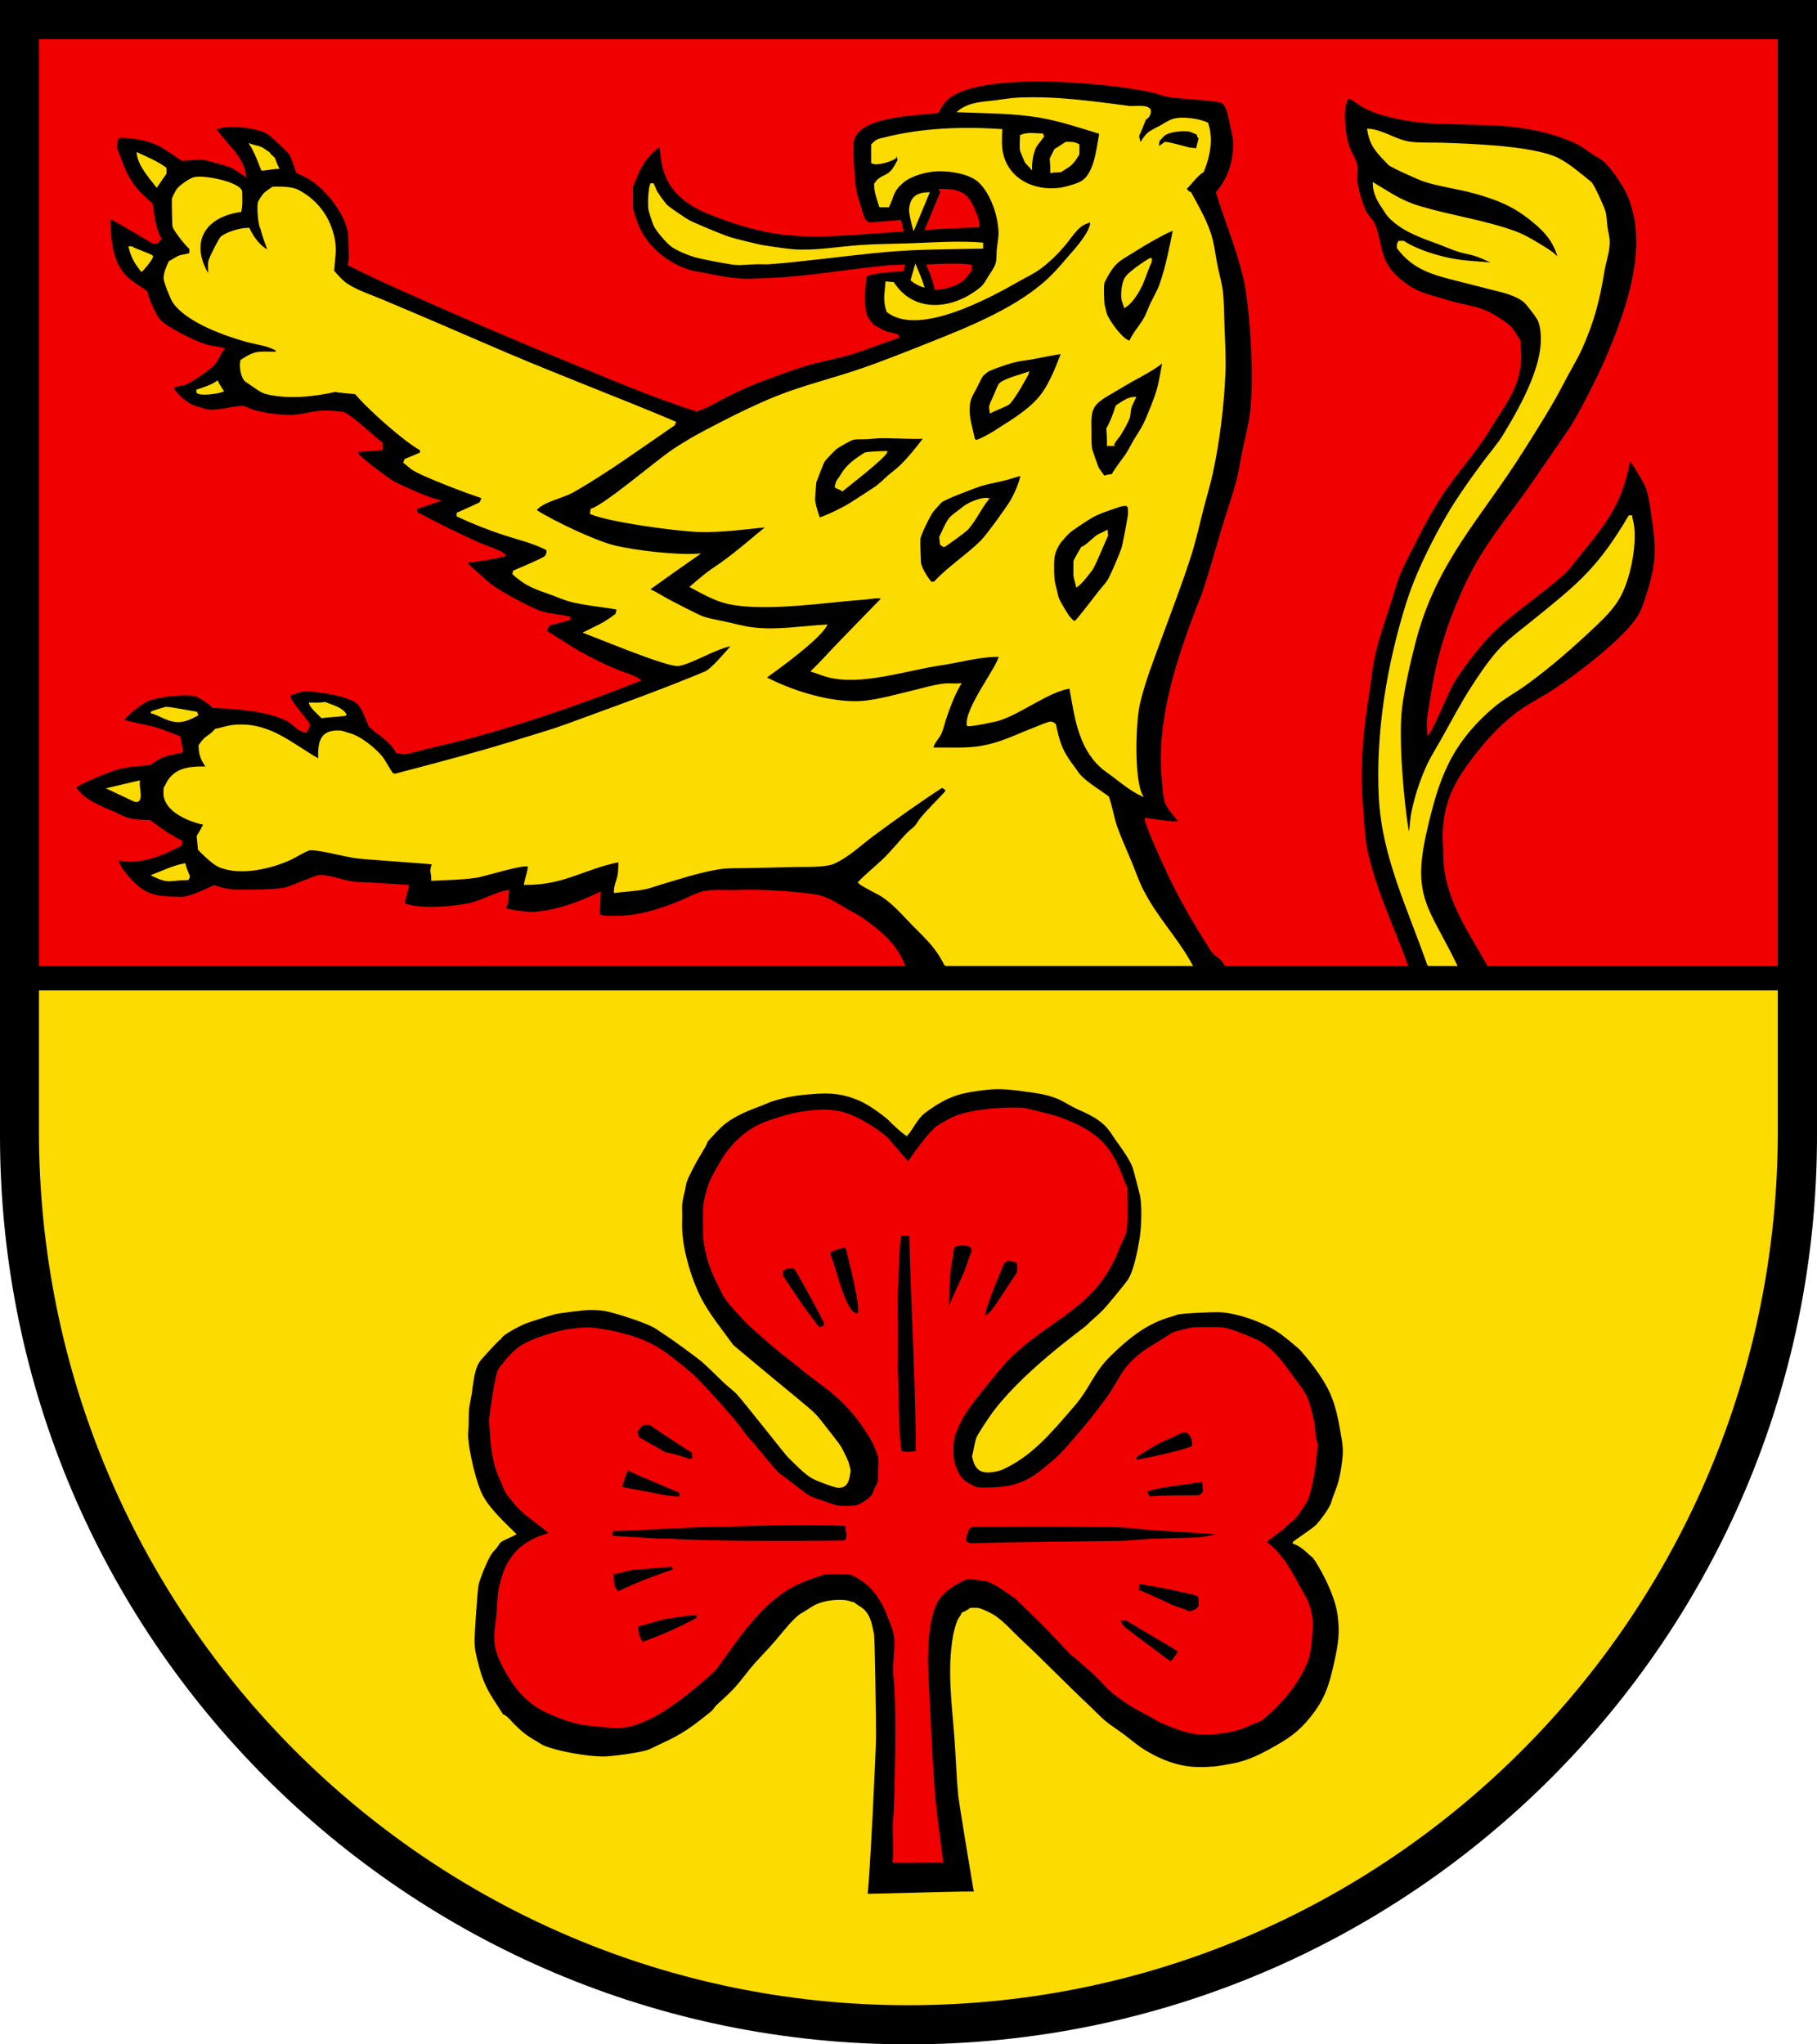
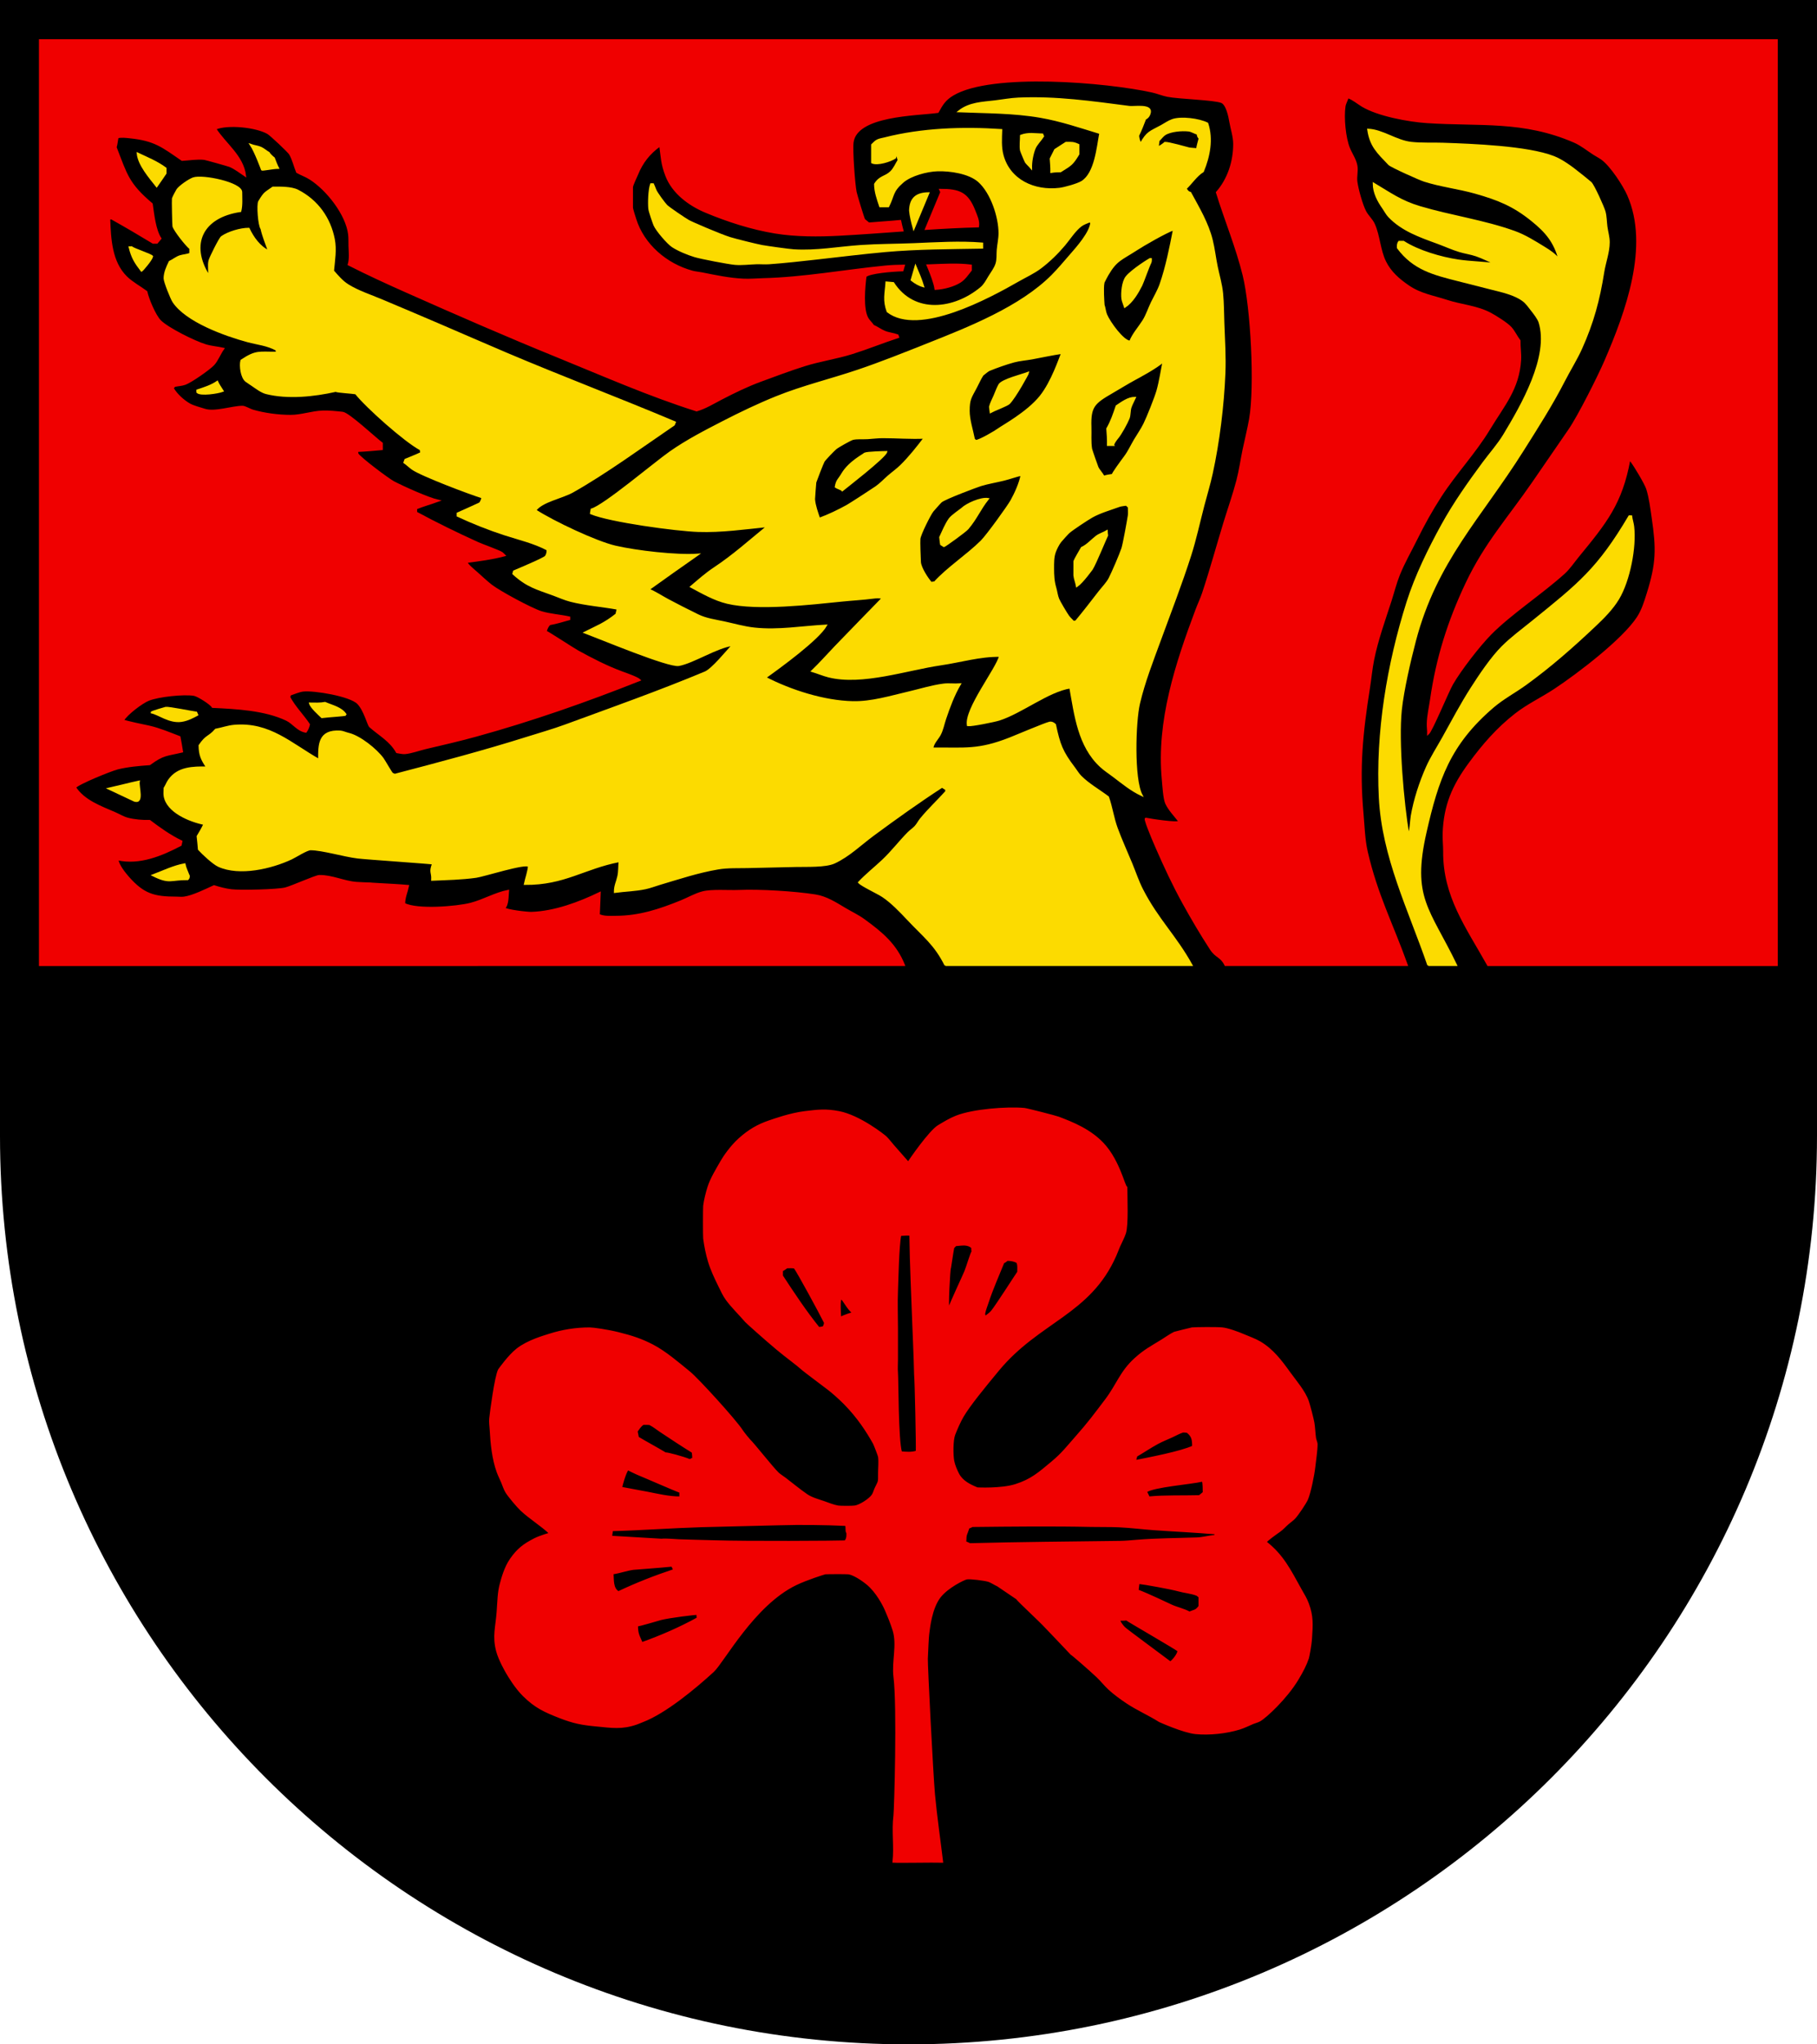
<svg xmlns="http://www.w3.org/2000/svg" width="283.465" height="318.897" viewBox="0 0 283.465 318.897" style="overflow:visible;enable-background:new 0 0 283.465 318.897" xml:space="preserve">
  <g id="CMYK_Wappen">
    <path style="fill-rule:evenodd;clip-rule:evenodd;" d="M0,0h283.465v177.165c0,78.278-63.455,141.732-141.732,141.732    S0,255.443,0,177.165V0z" />
    <g>
      <path style="fill-rule:evenodd;clip-rule:evenodd;fill:#FCDB00;stroke:#FCDB00;stroke-width:0.283;stroke-miterlimit:3.864;" d="     M222.812,150.545c-3.024-8.754-7.086-16.862-7.563-26.108c-0.523-10.138,1.256-20.827,4.32-30.509     c1.299-4.1,3.35-8.282,5.431-12.061c1.854-3.367,4.093-6.533,6.383-9.638c1.061-1.438,2.352-2.877,3.268-4.399     c2.757-4.584,7.187-12.215,5.513-17.584c-0.17-0.543-0.884-1.469-1.259-1.937c-0.386-0.481-0.739-1.017-1.238-1.399     c-1.342-1.03-3.381-1.455-5-1.867l-5.134-1.304c-3.879-0.985-6.969-1.733-9.461-5.075c-0.033-0.324-0.017-0.69,0.2-0.958h0.679     c2.282,1.473,5.841,2.516,8.549,2.914c1.987,0.292,4.006,0.298,5.992,0.595c-1.069-0.427-2.083-0.987-3.176-1.361     c-0.853-0.292-1.754-0.411-2.616-0.671c-1.167-0.353-2.273-0.867-3.416-1.285c-2.731-0.999-5.544-1.97-7.59-4.123     c-0.368-0.388-0.602-0.872-0.905-1.304c-0.805-1.144-1.487-2.418-1.491-3.835c2.587,1.539,4.228,2.77,7.23,3.663     c4.859,1.445,9.945,2.14,14.721,3.854c1.657,0.596,3.137,1.534,4.62,2.442c1.017,0.622,1.619,1.04,2.41,1.93     c-0.75-2.792-2.028-4.331-4.287-6.155c-2.87-2.318-5.254-3.282-8.835-4.295c-2.626-0.743-5.371-1.045-7.97-1.879     c-0.717-0.23-5.148-2.209-5.493-2.57c-1.796-1.877-2.883-2.857-3.256-5.407c2.238,0.091,4.371,1.792,6.731,2.052     c1.613,0.178,3.289,0.079,4.914,0.134c4.596,0.157,13.211,0.479,17.297,2.071c1.341,0.522,2.838,1.636,3.948,2.531     c0.606,0.489,1.233,0.97,1.824,1.477c0.437,0.374,1.989,3.843,2.177,4.525c0.213,0.772,0.195,1.571,0.3,2.358     c0.107,0.806,0.359,1.6,0.359,2.416c0,1.561-0.616,3.139-0.858,4.679c-0.679,4.306-1.63,7.85-3.436,11.87     c-0.779,1.733-1.828,3.384-2.696,5.081c-1.899,3.712-4.199,7.296-6.427,10.834c-6.64,10.551-13.535,17.227-16.809,29.684     c-0.81,3.079-1.897,7.795-2.211,10.834c-0.51,4.935,0.321,14.455,1.178,19.501c0.337-0.594,0.37-2.236,0.499-2.991     c0.427-2.496,1.323-5.25,2.357-7.574c0.693-1.559,1.689-3.096,2.522-4.592c1.442-2.592,2.846-5.253,4.448-7.757     c1.301-2.032,3.128-4.764,4.834-6.462c1.409-1.403,3.03-2.596,4.58-3.848c7.362-5.946,10.347-8.29,15.214-16.517h0.3     c0.073,0.544,0.256,1.065,0.319,1.611c0.377,3.233-0.635,8.404-2.321,11.237c-0.952,1.598-2.35,2.99-3.711,4.275     c-3.435,3.242-6.872,6.274-10.723,9.064c-1.69,1.225-3.558,2.207-5.143,3.565c-6.777,5.809-8.611,11.271-10.492,19.535     c-2.339,10.276,0.497,11.907,4.759,20.731H222.812z" />
-       <path style="fill-rule:evenodd;clip-rule:evenodd;fill:#FCDB00;stroke:#FCDB00;stroke-width:0.283;stroke-miterlimit:3.864;" d="     M152.096,295.193c-0.122-0.42-2.382-14.258-2.456-15.021c-0.283-2.907-0.368-5.854-0.58-8.769     c-0.393-5.412-1.188-10.825-0.239-16.22c0.118-0.675,0.386-1.614,0.619-2.257c0.158-0.435,0.556-0.79,0.699-1.259     c0.453-0.186,0.884-0.4,1.258-0.719c0.134,0,1.11-0.012,1.159,0c0.81,0.206,2.064,0.804,2.736,1.278     c1.393,0.984,2.636,2.431,3.888,3.596c3.619,3.364,7.044,6.943,10.653,10.327c0.802,0.751,1.568,1.581,2.396,2.297     c0.944,0.815,2.114,1.513,3.116,2.277c0.994,0.759,2.014,1.642,3.076,2.297c1.751,1.079,4.125,2.289,7.035,2.662     c1.613,0.207,3.908,0.021,4.17-0.006c0.608-0.063,3.08-0.501,3.655-0.659c1.66-0.456,3.089-1.076,4.907-2.084     c2.727-1.513,4.333-2.505,6.298-4.927c2.37-2.921,3.035-5.174,3.835-8.849c0.599-2.747,0.866-4.404,0.5-7.191     c-0.499-3.789-3.368-8.389-3.855-9.009c-0.108-0.138-0.326-0.277-0.459-0.399c-0.927-0.846-1.525-1.456-2.717-1.897     c0.041-0.185,3.094-2.108,3.675-2.756c0.801-0.892,1.723-2.128,2.237-3.216c0.136-0.287,0.214-0.656,0.319-0.958     c0.317-0.902,0.724-1.832,0.959-2.756c0.3-1.174,0.564-2.865,0.64-4.075c0.088-1.426-0.26-2.925-0.5-4.314     c-0.193-1.125-0.566-3.038-1.299-4.856c-1.26-3.127-4.196-6.448-4.833-7.168c-0.41-0.465-2.555-2.174-3.076-2.557     c-2.35-1.728-6.405-3.196-9.287-3.436c-1.255-0.104-5.756,0.154-6.672,0.3c-0.384,0.061-0.78,0.258-1.158,0.359     c-3.627,0.972-6.481,3.087-9.684,6.238c-2.657,2.612-3.152,4.93-5.585,7.752c-3.826,4.441-6.69,7.871-11.276,9.939     c-0.049,0.022-2.45,0.873-3.492-0.004c-0.649-0.547-0.76-1.177-0.963-1.953c0.207-0.755,0.424-2.378,0.699-2.976     c0.201-0.437,1.17-1.952,1.993-3.149c4.566-6.642,14.65-13.764,15.045-14.169c0.844-0.866,1.821-1.61,2.656-2.477     c0.614-0.637,3.417-4.02,3.875-4.714c0.969-1.467,1.562-4.697,1.857-6.452c0.29-1.719,0.427-5.212,0.04-6.911     c-0.094-0.416-0.785-3.101-1.038-3.995c-0.396-1.4-1.997-3.539-2.804-4.668c-0.426-0.596-0.738-1.201-1.334-1.87     c-1.593-1.787-4.031-2.593-5.23-3.21c-0.861-0.443-1.633-0.994-2.764-1.438c-1.696-0.667-3.691-0.875-4.566-0.998     c-3.298-0.467-4.742-0.58-7.72-0.134c-1.702,0.254-2.689,0.412-4.282,1.062c-1.708,0.696-3.444,1.977-4.051,2.438     c-1.123,0.855-1.783,2.454-2.723,3.5c-0.62-0.361-2.292-1.899-2.777-2.444c-0.1-0.111-2.624-2.216-4.611-3.056     c-3.217-1.359-5.438-1.222-8.91-0.867c-1.869,0.191-3.291,0.545-4.714,0.999c-0.548,0.175-1.089,0.451-1.632,0.652     c-1.968,0.73-4.017,1.527-5.699,2.823c-1.028,0.793-1.948,1.918-2.836,2.856c-0.105,0.36-0.213,0.573-0.34,0.799     c-0.656,1.166-1.284,2.082-1.978,3.481c-0.409,0.826-0.755,1.447-0.979,2.152c-0.111,0.354-0.141,0.778-0.226,1.146     c-0.164,0.703-0.393,1.514-0.453,2.23c-0.048,0.567,0,1.185,0,1.757c0,0.804-0.046,1.636,0,2.437     c0.189,3.341,1.453,7.594,2.976,10.566c1.248,2.435,3.4,5.072,4.994,7.291c0.064,0.09,2.342,1.974,3.842,3.233     c3.45,2.898,8.028,6.562,8.861,7.413c1.01,1.031,1.839,2.265,2.757,3.376c0.348,0.421,1.349,1.779,1.458,1.997     c0.348,0.695,0.731,1.395,1.019,2.117c0.173,0.438,0.236,0.946,0.379,1.398c-0.192,0.862-0.163,2.094-1.158,2.463     c-0.646,0.24-1.256-0.069-1.758-0.207c-0.432-0.118-2.198-0.808-2.597-0.999c-1.419-0.68-2.994-2.453-4.114-3.515     c-0.305-0.289-7.216-9.083-7.989-9.848c-0.646-0.638-1.405-1.173-2.058-1.818c-0.628-0.62-2.801-2.718-3.27-3.116     c-0.909-0.772-4.911-3.689-5.952-4.335c-0.52-0.323-1.017-0.716-1.544-1.019c-1.51-0.864-6.083-2.321-7.73-2.637     c-0.803-0.153-2.053-0.176-2.876-0.14c-0.683,0.03-4.379,0.484-4.974,0.639c-0.777,0.203-3.894,1.188-4.634,1.478     c-0.69,0.271-3.644,1.738-3.855,2.417c-0.401,0.186-2.831,2.948-3.075,3.216c-1.165,1.274-1.275,3.766-1.538,5.413     c-0.131,0.817-0.342,1.656-0.42,2.477c-0.081,0.854-0.041,1.738-0.073,2.597c-0.021,0.572-0.104,1.211-0.066,1.778     c0.15,2.26,1.24,7.113,2.316,9.128c1.134,2.121,3.459,4.257,5.154,5.933c-0.471,0.256-1.928,0.869-2.237,1.099     c-0.295,0.218-0.548,0.707-0.779,0.999c-0.242,0.306-0.57,0.591-0.779,0.919c-0.736,1.157-1.698,3.57-2.037,4.813     c-0.173,0.637-0.626,7.476-0.639,8.489c-0.008,0.601,0.017,1.455,0.14,2.038c0.332,1.573,0.746,3.261,1.358,4.754     c0.757,1.847,1.967,3.504,3.036,5.173c0.462,0,1.309,1.063,1.598,1.358c1.162,1.19,2.082,1.944,3.575,2.776     c0.393,0.219,0.786,0.525,1.198,0.699c2.211,0.933,6.883,1.718,9.288,1.718c1.419,0,5.524-0.581,6.831-0.979     c0.708-0.216,1.476-0.67,2.157-0.979c3.569-1.62,4.969-2.706,8.01-5.153c0.209-0.169,0.565-0.74,0.818-0.972     c0.828-0.759,1.673-1.522,2.457-2.324c1.222-1.25,2.231-2.761,3.396-4.075c1.025-1.156,2.115-2.254,3.129-3.422     c1.083-1.248,2.523-3.142,3.762-4.168c0.306-0.252,0.758-0.462,1.099-0.679c0.478-0.304,1.017-0.692,1.519-0.939     c1.281-0.63,3.217-0.856,4.634-0.699c0.418,0.046,0.854,0.255,1.278,0.319c0.533,0.501,1.134,0.651,1.678,1.264     c0.968,1.09,1.04,2.286,1.338,3.49c0.158,0.636,0.329,13.451,0.329,16.047c0,1.89-0.964,22.238-1.327,24.661     C135.295,295.642,147.989,295.16,152.096,295.193z M6.219,154.627h270.99v21.851c0,75.208-60.662,136.174-135.495,136.174     S6.219,251.686,6.219,176.478V154.627z" />
      <path style="fill-rule:evenodd;clip-rule:evenodd;fill:#FCDB00;stroke:#FCDB00;stroke-width:0.283;stroke-miterlimit:3.864;" d="     M147.483,150.545c-1.637-3.28-3.354-4.472-5.912-7.201c-1.111-1.187-2.493-2.621-3.854-3.528c-0.79-0.527-3.289-1.68-3.716-2.167     c1.182-1.255,2.472-2.261,3.716-3.433c1.442-1.358,2.626-2.934,4.015-4.333c0.346-0.348,0.775-0.606,1.099-0.978     c0.311-0.357,0.521-0.784,0.818-1.15c1.222-1.497,2.665-2.834,3.955-4.276v-0.345l-0.639-0.403     c-3.659,2.376-7.203,4.916-10.706,7.498c-1.979,1.458-3.826,3.288-6.092,4.334c-1.386,0.639-4.372,0.5-5.973,0.537l-7.55,0.172     c-1.54,0.035-3.091-0.045-4.614,0.211c-3.095,0.521-6.113,1.525-9.108,2.416c-0.746,0.222-1.473,0.509-2.237,0.671     c-1.568,0.333-3.187,0.361-4.773,0.575c-0.003-1.001,0.337-1.535,0.539-2.455c0.171-0.774,0.115-1.575,0.2-2.358     c-5.575,1.072-8.586,3.616-14.781,3.566c0.136-0.693,0.65-2.214,0.62-2.799c-0.516-0.561-7.012,1.52-8.21,1.688     c-2.273,0.318-4.583,0.358-6.871,0.46c0.065-1.237-0.407-1.122,0.14-2.531c-0.21-0.089-10.395-0.776-11.744-0.94     c-2.14-0.259-5.541-1.285-7.351-1.285c-0.592,0-2.348,1.134-2.996,1.438c-3.105,1.456-8.084,2.645-11.365,1.15     c-0.812-0.37-2.458-1.909-3.076-2.589c-0.055-0.679-0.123-1.356-0.199-2.033c0.383-0.623,0.751-1.256,1.059-1.917     c-2.241-0.452-5.836-1.898-6.212-4.41c-0.056-0.371,0-0.81,0-1.189c0.259-0.393,0.411-0.84,0.679-1.227     c1.395-2.017,3.752-2.03,5.952-2.014c-0.839-1.23-1.155-1.922-1.178-3.413c1.104-1.636,1.442-1.222,2.536-2.474     c0.969-0.182,1.909-0.529,2.896-0.614c5.513-0.471,8.823,2.845,13.223,5.331c-0.017-2.419-0.023-4.632,3.315-4.43     c0.371,0.023,0.877,0.258,1.259,0.346c1.764,0.403,4.339,2.476,5.373,3.893c0.269,0.369,1.292,2.192,1.458,2.32     c0.07,0.054,0.309,0.148,0.399,0.191c6.907-1.808,13.81-3.628,20.613-5.771c2.014-0.635,4.051-1.209,6.032-1.937     c7.279-2.677,14.646-5.274,21.791-8.265c1.117-0.468,3.392-3.273,4.314-4.276c-2.551,0.349-6.154,2.722-8.429,3.145     c-1.566,0.292-12.354-4.219-14.661-5.082c2.064-1.042,3.028-1.355,4.914-2.838l0.199-0.863c-2.396-0.438-4.986-0.631-7.33-1.228     c-0.921-0.234-1.789-0.634-2.677-0.958c-2.684-0.981-4.1-1.307-6.271-3.279l0.1-0.384c0.709-0.305,4.744-1.987,4.974-2.32     c0.229-0.334,0.273-0.661,0.26-1.055c-2.072-1.104-4.402-1.637-6.632-2.358c-2.525-0.817-4.991-1.801-7.39-2.915v-0.383     c0.314-0.135,3.413-1.536,3.455-1.572c0.212-0.187,0.375-0.653,0.399-0.92c-1.922-0.584-9.505-3.455-10.905-4.449     c-0.439-0.311-0.815-0.693-1.259-0.997l0.159-0.441c0.827-0.349,1.671-0.663,2.478-1.055l-0.101-0.537     c-2.412-1.268-8.368-6.571-10.106-8.744c-0.558-0.11-2.854-0.226-3.136-0.383c-3.376,0.755-7.452,1.198-10.846,0.345     c-0.743-0.187-1.58-0.838-2.211-1.266c-0.301-0.204-0.611-0.4-0.905-0.614c-0.74-0.539-0.984-2.406-0.759-3.221     c2.354-1.56,2.762-1.204,5.532-1.228l-0.04-0.422c-1.391-0.793-2.973-0.927-4.514-1.342c-3.527-0.952-9.578-3.131-11.585-6.174     c-0.329-0.499-1.38-3.127-1.378-3.644c0.003-0.91,0.412-1.783,0.799-2.589c0.569-0.26,1.05-0.699,1.658-0.882     c0.518-0.155,1.06-0.159,1.558-0.384v-0.805c-0.612-0.482-2.44-2.793-2.637-3.471c-0.034-0.119-0.123-4.115-0.08-4.314     c0.032-0.148,0.592-1.23,0.699-1.38c0.396-0.556,1.834-1.547,2.497-1.783c1.427-0.51,7.49,0.747,7.49,2.167     c0,0.985,0.094,1.984-0.14,2.953c-5.969,0.87-8.05,5.151-4.934,10.105c0.127-0.763-0.095-1.664,0.1-2.397     c0.123-0.465,1.614-3.47,1.917-3.682c1.035-0.722,2.936-1.287,4.215-1.285c0.656,1.382,1.675,2.842,3.136,3.528     c-0.394-1.173-0.895-2.318-1.158-3.528c-0.4-0.494-0.64-3.772-0.359-4.237c0.877-1.456,0.897-1.289,2.157-2.187     c1.139-0.002,2.865-0.039,3.875,0.479c3.092,1.591,4.994,4.334,5.633,7.574c0.325,1.652,0.029,3.314-0.12,4.967     c0.709,0.806,1.402,1.647,2.337,2.225c1.605,0.991,3.472,1.588,5.213,2.32c3.001,1.261,5.997,2.533,8.988,3.815     c3.505,1.503,6.996,3.035,10.507,4.525c8.701,3.695,17.571,7.042,26.285,10.719l-0.159,0.383     c-4.975,3.392-10.611,7.517-15.82,10.451c-1.629,0.917-4.804,1.485-5.792,2.896c2.756,1.792,9.458,4.959,12.483,5.656     c3.298,0.761,9.508,1.483,12.863,1.247c-2.58,1.793-5.133,3.622-7.689,5.446c1.059,0.445,2.011,1.083,3.016,1.624     c1.537,0.826,3.105,1.615,4.674,2.384c1.276,0.626,2.7,0.807,4.082,1.105c1.562,0.338,3.111,0.791,4.707,0.966     c3.77,0.412,7.471-0.265,11.205-0.46c-1.229,2.157-7.221,6.517-9.487,8.13c3.941,2.044,9.149,3.718,13.662,3.816     c2.921,0.063,5.836-0.84,8.648-1.496c1.799-0.419,3.684-1.013,5.513-1.247c0.851-0.109,1.705,0.033,2.557-0.039     c-0.994,1.698-1.673,3.541-2.297,5.389c-0.281,0.833-0.433,1.729-0.859,2.512c-0.331,0.607-1.137,1.408-1.118,2.109     c5.068-0.038,7.087,0.384,12.064-1.572c1.036-0.407,5.519-2.312,6.191-2.455c0.327-0.069,0.643,0.104,0.859,0.326     c0.651,3.075,1.062,4.224,2.996,6.756c0.329,0.431,0.595,0.905,0.979,1.297c1.205,1.23,2.911,2.187,4.295,3.241     c0.56,1.589,0.776,3.268,1.357,4.852c0.696,1.894,1.543,3.732,2.311,5.599c0.55,1.338,1.002,2.715,1.665,4.008     c2.383,4.646,5.158,7.178,7.691,11.746H147.483z" />
      <path style="fill-rule:evenodd;clip-rule:evenodd;fill:#FCDB00;stroke:#FCDB00;stroke-width:0.283;stroke-miterlimit:3.864;" d="     M29.278,137.15c0.186-0.147,0.26-0.543,0.14-0.614c-0.207-0.57-0.501-1.131-0.619-1.726c-1.681,0.306-3.381,1.126-4.953,1.726     C26.507,137.862,26.563,137.12,29.278,137.15z" />
      <path style="fill-rule:evenodd;clip-rule:evenodd;fill:#FCDB00;stroke:#FCDB00;stroke-width:0.283;stroke-miterlimit:3.864;" d="     M21.668,121.905c-1.579,0.341-3.138,0.76-4.714,1.112l4.016,1.89C22.426,125.391,21.523,122.734,21.668,121.905z" />
      <path style="fill-rule:evenodd;clip-rule:evenodd;fill:#FCDB00;stroke:#FCDB00;stroke-width:0.283;stroke-miterlimit:3.864;" d="     M180.66,22.979c0.185-0.04,0.894-0.517,1.079-0.709c0.512-0.036,3.471,0.793,3.786,0.878c0.044,0.012,1.069,0.107,1.222,0.107     c0.014-0.333,0.322-1.391,0.405-1.714c-0.181-0.031-0.36-0.48-0.3-0.671c-0.486-0.105-0.931-0.443-1.418-0.499     c-1.043-0.119-2.832,0.021-3.716,0.595c-0.324,0.21-0.668,0.68-0.958,0.958C180.715,22.276,180.646,22.622,180.66,22.979z      M167.498,97.016c0.104-0.054,0.239-0.099,0.359-0.096c1.253-1.504,2.427-3.031,3.622-4.577c0.493-0.638,1.254-1.414,1.611-2.116     c0.519-1.021,1.633-3.609,1.997-4.679c0.212-0.624,0.877-4.302,0.999-5.12c0.061-0.41,0-0.921,0-1.342     c-0.12-0.121-0.246-0.238-0.38-0.345c-0.317,0.058-0.793,0.088-1.079,0.192c-1.357,0.496-3.034,0.968-4.294,1.688     c-0.735,0.419-2.974,1.898-3.575,2.416c-0.184,0.158-1.088,1.147-1.318,1.438c-0.324,0.408-0.677,1.113-0.859,1.611     c-0.299,0.815-0.279,1.734-0.279,2.589c0,1.05,0.045,2.01,0.347,3.023c0.163,0.549,0.237,1.235,0.452,1.752     c0.188,0.449,1.254,2.248,1.559,2.665C166.887,96.427,167.226,96.732,167.498,97.016z M145.287,90.937     c0.156-0.065,0.349-0.102,0.519-0.096c2.027-2.233,5.106-4.236,7.291-6.404c0.925-0.918,4.179-5.441,4.674-6.328     c0.631-1.131,1.364-2.748,1.598-4.046c-0.906,0.208-1.807,0.538-2.717,0.767c-1.207,0.304-2.469,0.498-3.654,0.863     c-0.566,0.174-5.658,2.071-6.192,2.569c-0.251,0.234-1.239,1.366-1.298,1.438c-0.434,0.536-1.985,3.632-2.058,4.353     c-0.048,0.473,0.044,2.931,0.08,3.624C143.575,88.56,144.692,90.303,145.287,90.937z M127.81,80.908     c1.456-0.533,2.993-1.269,4.334-2.014c0.463-0.257,3.497-2.218,4.494-2.896c0.689-0.468,1.311-1.141,1.938-1.688     c0.636-0.553,1.359-1.063,1.958-1.649c1.355-1.325,2.573-2.875,3.715-4.372c-2.229,0.103-4.335-0.077-6.531-0.077     c-0.784,0-1.575,0.103-2.357,0.153c-0.69,0.045-1.667-0.046-2.316,0.115c-0.349,0.087-2.334,1.198-2.677,1.496     c-0.346,0.301-1.636,1.628-1.857,1.975c-0.149,0.234-1.243,3.07-1.299,3.279c-0.019,0.072-0.207,2.537-0.199,2.646     C127.083,78.869,127.499,79.971,127.81,80.908z M172.172,74.35c0.432-0.139,0.965-0.229,1.418-0.288     c-0.092-0.117,1.303-2.012,1.917-2.838c0.58-0.779,1.007-1.718,1.498-2.551c0.488-0.825,1.074-1.658,1.498-2.512     c0.507-1.018,1.758-4.146,2.058-5.216c0.419-1.497,0.642-3.097,0.959-4.621c-0.97,0.971-4.252,2.702-4.515,2.844     c-1.191,0.648-2.33,1.361-3.502,2.039c-2.814,1.631-3.483,2.168-3.375,5.388c0.037,1.107-0.07,2.333,0.106,3.42     c0.028,0.174,0.897,2.678,0.998,2.896C171.458,73.397,171.94,73.829,172.172,74.35z M152.237,68.77     c0.622-0.028,3.089-1.49,3.556-1.841c0.6-0.45,4.49-2.557,6.505-5.062c1.86-2.313,3.021-5.989,3.402-6.808     c-1.576,0.218-3.148,0.578-4.714,0.863c-0.92,0.167-1.919,0.235-2.816,0.479c-1.233,0.336-2.654,0.84-3.835,1.323     c-0.23,0.095-0.67,0.473-1.039,0.768c-0.39,0.591-0.686,1.292-1.019,1.917c-0.867,1.632-1.139,1.886-1.139,3.682     c0,1.399,0.531,2.999,0.8,4.372C151.952,68.535,152.162,68.733,152.237,68.77z M176.306,53.276     c0.489-1.216,1.363-2.143,2.058-3.241c0.531-0.839,0.881-1.937,1.318-2.838c0.446-0.917,1.025-1.88,1.358-2.838     c0.95-2.737,1.546-5.757,2.098-8.59c-1.339,0.478-4.732,2.437-5.859,3.17c-2.371,1.545-3.127,1.594-4.494,3.938     c-0.079,0.136-0.595,1.094-0.612,1.176c-0.12,0.536-0.08,1.322-0.08,1.879c0,0.419,0.087,1.63,0.087,1.63     c0.167,0.482,0.205,1.058,0.393,1.515C173.063,50.271,175.231,53.276,176.306,53.276z M178.104,124.034     c-1.67-0.79-2.966-1.88-4.414-2.973c-0.655-0.494-1.349-0.941-1.952-1.496c-3.47-3.181-4.001-8.019-4.779-12.311     c-3.412,0.526-7.586,3.886-11.065,5.004c-0.706,0.228-4.321,0.964-4.913,0.882c-0.461-2.505,4.608-8.896,5.014-10.815     c-3.089-0.063-6.189,0.882-9.229,1.323c-5.29,0.769-12.293,3.193-17.497,1.879c-0.879-0.222-1.712-0.581-2.576-0.844     c1.279-1.231,2.448-2.563,3.675-3.841c2.435-2.537,4.905-5.041,7.351-7.568c-0.599-0.112-0.986-0.095-1.578-0.02     c-1.566,0.2-3.176,0.284-4.75,0.444c-4.937,0.5-13.219,1.469-17.94,0.343c-1.994-0.476-3.872-1.555-5.652-2.512     c1.181-1.003,2.334-2.035,3.635-2.896c2.964-1.961,5.595-4.323,8.329-6.558c-3.601,0.366-7.201,0.888-10.833,0.766     c-3.448-0.116-13.81-1.522-16.751-2.761l0.101-0.614c1.971-0.548,9.881-7.246,12.264-8.916c2.616-1.835,5.479-3.311,8.328-4.775     c2.694-1.385,5.433-2.697,8.25-3.835c4.121-1.664,8.473-2.701,12.684-4.123c3.667-1.238,7.255-2.679,10.846-4.104     c6.504-2.58,14.563-5.763,19.494-10.719c0.996-1,1.892-2.086,2.816-3.145c1.068-1.221,3.144-3.543,3.276-5.139l-0.26-0.153     c-0.449,0.191-0.924,0.344-1.318,0.633c-0.964,0.705-1.824,2.072-2.597,2.991c-1.086,1.292-2.355,2.538-3.715,3.567     c-1.069,0.81-2.311,1.366-3.476,2.032c-4.51,2.578-15.521,8.599-20.413,4.813c-0.643-1.754-0.298-2.792-0.18-4.545l1.078,0.096     c3.262,5.038,9.52,4.229,13.682,0.768c0.563-0.469,0.893-1.118,1.259-1.726c0.395-0.656,0.901-1.282,1.139-2.013     c0.229-0.705,0.14-1.455,0.199-2.18c0.073-0.874,0.28-1.734,0.28-2.614c0-2.549-1.236-6.327-3.216-8.092     c-1.488-1.327-4.462-1.767-6.432-1.707c-1.669,0.051-4.178,0.715-5.433,1.803c-1.725,1.495-1.375,2.071-2.258,3.815h-1.278     c-0.374-1.128-0.792-2.272-0.799-3.471c0.785-1.261,1.579-1.042,2.477-1.898c0.536-0.511,0.815-1.228,1.198-1.841l-0.339-1.188     l-0.18,0.805c-0.712,0.497-2.796,1.159-3.615,0.748v-2.761c0.242-0.225,0.482-0.51,0.778-0.671     c0.358-0.195,0.787-0.245,1.179-0.345c5.834-1.493,12.212-1.703,18.216-1.304c-0.043,1.317-0.146,2.659,0.2,3.95     c1.048,3.905,4.915,5.7,8.889,5.216c0.808-0.099,2.81-0.663,3.474-1.073c2.116-1.308,2.436-5.4,2.857-7.595     c-3.072-0.936-6.127-1.98-9.308-2.531c-4.202-0.727-8.492-0.689-12.743-0.863c1.641-1.314,3.655-1.346,5.666-1.585     c1.208-0.144,2.403-0.374,3.622-0.428c5.907-0.262,11.499,0.551,17.317,1.304c0.709,0.092,3.375-0.38,3.219,0.806     c-0.057,0.43-0.305,0.883-0.742,1.054c-0.337,0.887-0.677,1.773-1.099,2.627c0.044,0.432,0.13,0.886,0.399,1.247     c1.011-1.824,1.46-1.804,3.216-2.761c0.57-0.311,1.097-0.703,1.718-0.921c1.377-0.482,4.168-0.113,5.453,0.537     c0.814,2.473,0.288,5.122-0.68,7.479c-1.009,0.613-1.818,1.85-2.676,2.666c0.124,0.304,0.351,0.592,0.699,0.671     c1.29,2.376,2.702,4.733,3.355,7.363c0.341,1.372,0.491,2.778,0.778,4.161c0.289,1.387,0.701,2.748,0.839,4.161     c0.152,1.554,0.143,3.12,0.2,4.679c0.097,2.601,0.267,5.201,0.16,7.804c-0.206,5.037-0.899,10.697-1.978,15.628     c-0.365,1.67-0.866,3.312-1.299,4.966c-0.672,2.573-1.248,5.278-2.057,7.805c-1.417,4.422-3.116,8.808-4.714,13.174     c-1.2,3.277-2.476,6.511-3.276,9.914C177.032,112.588,176.77,121.52,178.104,124.034z M167.997,91.436     c-0.1-0.556-0.342-1.137-0.399-1.688c-0.011-0.104-0.003-2.173,0-2.186c0.051-0.212,0.98-1.807,1.158-2.109     c0.897-0.413,1.55-1.202,2.317-1.783c0.421-0.32,1.119-0.538,1.598-0.825c0.008,0.224,0.028,0.449,0.06,0.671     c-0.216,0.415-1.817,4.333-2.356,5.215C170.374,88.731,168.891,90.817,167.997,91.436z M147.265,85.203l-0.46-0.287     c-0.075-0.359-0.089-0.747-0.14-1.112c0.439-0.931,0.859-1.986,1.458-2.838c0.375-0.534,1.774-1.454,1.957-1.63     c0.748-0.718,2.956-1.698,4.055-1.515c-1.323,1.676-1.784,3.003-3.165,4.633C150.596,82.896,147.521,85.104,147.265,85.203z      M131.414,76.48c-0.057-0.103-0.962-0.437-1.048-0.52c0.203-1.114,0.417-1.014,1.019-2.033c1.126-1.907,3.423-3.02,3.516-3.183     c0.429-0.186,2.951-0.242,3.376-0.249C138.063,71.327,131.706,76.239,131.414,76.48z M172.831,69.422     c0.026-0.834-0.033-1.717-0.101-2.55c0.644-1.107,1.057-2.326,1.458-3.528c0.848-0.562,1.813-1.304,2.877-1.304     c-0.215,0.49-0.514,0.994-0.68,1.496c-0.174,0.529-0.105,1.222-0.299,1.707c-0.303,0.755-1.248,2.503-1.798,3.125     c-0.149,0.169-0.677,0.91-0.6,1.055H172.831z M154.534,64.283l-0.1-0.825c0.121-0.525,0.479-1.199,0.699-1.707     c0.237-0.547,0.469-1.212,0.759-1.726c0.436-0.768,3.71-1.572,4.521-1.892c-0.013,0.125-2.026,3.82-3,4.8     C157.146,63.205,154.894,64.071,154.534,64.283z M175.487,47.869c-0.116-0.392-0.348-0.871-0.399-1.265     c-0.118-0.904,0.048-2.623,0.619-3.375c0.802-1.056,3.799-2.945,3.854-2.896c0.012,0.115-0.011,0.5-0.06,0.594     c-0.356,0.695-1.188,3.092-1.421,3.554C177.498,45.638,176.649,47.104,175.487,47.869z" />
      <path style="fill-rule:evenodd;clip-rule:evenodd;fill:#FCDB00;stroke:#FCDB00;stroke-width:0.283;stroke-miterlimit:3.864;" d="     M30.776,111.512c-0.061-0.118-0.117-0.24-0.16-0.364c-0.498-0.055-4.291-0.822-4.758-0.748c0,0-2.257,0.629-2.223,0.747     c1.08,0.195,2.793,1.594,4.664,1.323C29.325,112.322,30.211,111.815,30.776,111.512z" />
      <path style="fill-rule:evenodd;clip-rule:evenodd;fill:#FCDB00;stroke:#FCDB00;stroke-width:0.283;stroke-miterlimit:3.864;" d="     M50.211,111.876c1.175-0.148,3.734-0.286,3.735-0.383c-0.646-1.077-2.153-1.379-3.236-1.86c-0.732,0.142-1.607,0.108-2.356,0.096     C48.531,110.362,49.798,111.475,50.211,111.876z" />
      <path style="fill-rule:evenodd;clip-rule:evenodd;fill:#FCDB00;stroke:#FCDB00;stroke-width:0.283;stroke-miterlimit:3.864;" d="     M22.081,42.241c0.153-0.086,1.559-1.72,1.666-2.24c-0.192-0.278-2.882-1.142-3.237-1.451c-0.098,0.014-0.201,0.025-0.3,0.019     C20.607,40.182,21.084,40.945,22.081,42.241z" />
      <path style="fill-rule:evenodd;clip-rule:evenodd;fill:#FCDB00;stroke:#FCDB00;stroke-width:0.283;stroke-miterlimit:3.864;" d="     M153.236,38.646v-0.671c-3.505-0.29-7.166-0.045-10.666,0.096c-2.748,0.111-5.529,0.1-8.27,0.287     c-3.48,0.239-6.961,0.896-10.466,0.671c-0.817-0.052-4.172-0.524-4.974-0.671c-0.84-0.153-4.222-0.993-5.014-1.246     c-1.575-0.504-5.893-2.359-6.432-2.666c-0.595-0.337-2.949-1.928-3.415-2.358c-0.273-0.251-1.605-2.028-1.758-2.493     c-0.081-0.247-0.359-0.863-0.359-0.863h-0.32c-0.314,0.887-0.372,2.975-0.279,3.835c0.051,0.47,0.693,2.278,0.799,2.531     c0.343,0.822,2.12,2.889,2.856,3.356c0.979,0.623,2.319,1.173,3.436,1.515c0.995,0.305,5.252,1.114,6.271,1.208     c1.063,0.098,2.282-0.065,3.355-0.096c0.653-0.019,1.328,0.046,1.978,0c2.466-0.176,4.935-0.456,7.391-0.729     c3.57-0.396,7.149-0.848,10.726-1.17C143.088,38.733,148.227,38.735,153.236,38.646z" />
      <path style="fill-rule:evenodd;clip-rule:evenodd;fill:#FCDB00;stroke:#FCDB00;stroke-width:0.283;stroke-miterlimit:3.864;" d="     M24.444,29.058c0.482-0.664,0.927-1.36,1.398-2.033v-0.767c-1.376-1.015-2.831-1.592-4.374-2.32     C21.636,25.709,23.356,27.676,24.444,29.058z" />
      <path style="fill-rule:evenodd;clip-rule:evenodd;fill:#FCDB00;stroke:#FCDB00;stroke-width:0.283;stroke-miterlimit:3.864;" d="     M164.002,26.833c0.489-0.084,0.944-0.096,1.438-0.096c1.624-1.017,1.843-1.08,2.816-2.704v-1.438     c-0.838-0.39-1.079-0.326-1.957-0.326l-1.698,1.093c-0.251,0.458-0.452,0.939-0.699,1.4     C163.953,25.452,164.016,26.141,164.002,26.833z" />
      <path style="fill-rule:evenodd;clip-rule:evenodd;fill:#FCDB00;stroke:#FCDB00;stroke-width:0.283;stroke-miterlimit:3.864;" d="     M43.38,26.2c-0.252-0.486-0.437-1.026-0.639-1.534c-0.187-0.132-0.744-0.662-0.8-0.825c-0.418-0.235-0.825-0.615-1.258-0.805     c-0.472-0.208-1.062-0.257-1.559-0.441c0.716,1.078,1.733,3.859,1.733,3.859C40.854,26.582,42.591,26.204,43.38,26.2z" />
      <path style="fill-rule:evenodd;clip-rule:evenodd;fill:#FCDB00;stroke:#FCDB00;stroke-width:0.283;stroke-miterlimit:3.864;" d="     M160.866,26.2c-0.023-0.957,0.201-2.185,0.56-3.068c0.247-0.608,0.951-1.298,1.318-1.879c-0.056-0.087-0.093-0.189-0.12-0.287     c-1.203-0.028-2.19-0.252-3.355,0.191c0,0.694-0.126,1.635,0,2.301c0.022,0.119,0.688,1.724,0.759,1.822     C160.259,25.599,160.609,25.89,160.866,26.2z" />
      <path style="fill-rule:evenodd;clip-rule:evenodd;fill:#FCDB00;stroke:#FCDB00;stroke-width:0.283;stroke-miterlimit:3.864;" d="     M34.751,60.985c-0.283-0.46-0.643-0.95-0.858-1.438c-0.915,0.639-2.059,0.993-3.116,1.342v0.288     C31.28,61.691,33.995,61.277,34.751,60.985z" />
      <path style="fill:#FCDB00;stroke:#FCDB00;stroke-width:0.283;stroke-miterlimit:3.864;" d="M142.548,35.657l2.3-5.525     c-1.876,0.029-2.83,0.795-2.887,2.702C142.014,33.58,142.275,34.674,142.548,35.657z" />
      <path style="fill:#FCDB00;stroke:#FCDB00;stroke-width:0.283;stroke-miterlimit:3.864;" d="M142.208,43.679     c0.546,0.44,1.167,0.804,1.826,0.983c-0.325-1.073-0.768-2.114-1.207-3.135L142.208,43.679z" />
    </g>
    <g>
-       <path style="fill-rule:evenodd;clip-rule:evenodd;fill:#F00000;stroke:#F00000;stroke-width:0.283;stroke-miterlimit:3.864;" d="     M182.563,259.299c0.284-0.087,1.281-1.243,1.259-1.798c-0.151-0.227-7.936-4.708-8.09-4.874c-0.359,0.071-0.752,0.04-1.118,0.04     c0.014,0.358,0.573,1.047,0.799,1.258C175.864,254.348,180.705,257.892,182.563,259.299z M185.56,251.528     c0.806-0.35,0.989-0.189,1.559-0.959v-1.478c-0.085-0.052-0.335-0.282-0.38-0.3c-0.911-0.364-1.973-0.431-2.916-0.699     c-1.1-0.313-5.295-1.071-6.192-1.158c-0.063,0.383-0.076,0.772-0.14,1.158c1.677,0.631,4.703,2.091,5.237,2.334     C183.618,250.832,184.695,251.051,185.56,251.528z M96.476,248.353c2.887-1.367,5.66-2.445,8.689-3.456     c0,0-0.242-0.575-0.34-0.659c-1.752,0.189-5.797,0.467-6.032,0.5c-1.075,0.151-2.132,0.549-3.216,0.699     C95.651,246.396,95.497,247.816,96.476,248.353z M131.839,240.427c0.465-0.383,0.334-1.333,0.334-1.333     c-0.247-0.321-0.01-0.864-0.223-1.208c-3.422-0.155-6.963-0.199-10.387-0.1c-2.093,0.06-10.192,0.24-12.124,0.299     c-4.654,0.142-9.307,0.488-13.962,0.619c-0.015,0.337-0.107,0.664-0.12,0.999l7.85,0.46c0.621-0.083,2.06,0.062,2.71,0.086     c1.772,0.068,3.547,0.096,5.32,0.153C116.669,240.578,130.66,240.484,131.839,240.427z M189.555,239.563l0.14-0.359     c-3.253-0.287-6.512-0.421-9.768-0.659c-1.765-0.129-3.548-0.357-5.313-0.439c-1.43-0.067-2.881-0.029-4.314-0.06     c-6.162-0.13-12.333-0.06-18.616,0.007c-0.185,0.103-0.372,0.2-0.579,0.253c-0.389,1.232-0.467,0.863-0.499,2.257     c0.205,0.063,0.401,0.15,0.699,0.299c7.788-0.2,15.58-0.258,23.369-0.359c0.944-0.012,1.827-0.104,2.757-0.18     c3.073-0.251,6.207-0.251,9.287-0.359C187.643,239.931,188.62,239.653,189.555,239.563z M106.124,233.571v-0.839     c-0.83-0.285-5.967-2.539-6.492-2.737c-0.308-0.116-1.697-0.799-1.697-0.799c-0.384,0.475-1.016,2.589-0.999,2.876     c1.35,0.272,2.705,0.494,4.055,0.759C102.712,233.17,104.367,233.571,106.124,233.571z M179.228,233.571     c2.62-0.243,5.264-0.128,7.891-0.2l0.658-0.539c-0.023-0.369,0.033-1.546-0.159-1.857c-1.896,0.443-7.651,0.862-8.829,1.698     C178.95,232.963,179.099,233.265,179.228,233.571z M177.091,227.898c2.144-0.42,7.179-1.388,9.028-2.257     c0-1.011-0.049-1.621-0.899-2.277c-0.099-0.017-0.623-0.065-0.698-0.04c-0.553,0.182-1.123,0.498-1.651,0.746     c-0.761,0.357-1.544,0.649-2.284,1.052c-1.123,0.611-2.189,1.335-3.296,1.978C177.213,227.362,177.144,227.629,177.091,227.898z      M107.622,227.759c0.167-0.095,0.341-0.187,0.519-0.26c-0.012-0.3-0.027-0.711-0.1-0.999c-1.683-1.04-3.345-2.143-4.993-3.236     c-0.541-0.358-1.08-0.804-1.658-1.098c-0.113-0.058-0.882-0.04-1.059-0.04c-0.456,0.303-0.668,0.704-0.999,1.138     c0.075,0.327,0.138,0.65,0.2,0.979c1.414,0.838,2.865,1.614,4.274,2.457C103.999,226.635,106.543,227.303,107.622,227.759z      M143.008,226.427c0.06-0.7-0.163-11.247-0.261-11.991l-0.066-2.317c-0.051-1.768-0.146-3.533-0.207-5.3     c-0.162-4.719-0.404-9.434-0.466-14.155c-0.11-0.151-1.242-0.008-1.541-0.014c-0.35,1.576-0.459,7.319-0.517,8.703     c-0.08,1.939,0,3.917,0,5.859v4.814c0,0.686-0.058,1.431,0,2.11c0.086,0.996,0.05,10.514,0.628,12.402     C141.419,226.605,142.194,226.684,143.008,226.427z M127.735,207.145c0.219-0.04,0.438-0.074,0.659-0.1     c0.205-0.154,0.27-0.484,0.3-0.719c-0.859-1.734-4.229-7.928-4.734-8.589c-0.382-0.077-0.809-0.04-1.198-0.04     c-0.236,0.187-0.495,0.355-0.759,0.5v0.819C123.823,201.793,125.647,204.555,127.735,207.145z M100.132,256.302     c2.99-1.068,5.924-2.345,8.708-3.875c-0.034-0.215-0.053-0.442-0.04-0.659c-0.329-0.042-4.45,0.477-5.692,0.799     c-0.182,0.047-3.505,1.041-3.715,0.999C99.393,254.887,99.632,255.126,100.132,256.302z M153.661,205.447     c0.334-0.253,0.793-0.56,1.059-0.879c0.694-0.83,3.73-5.59,4.115-6.132c0-0.419,0.076-1.156-0.141-1.538     c-0.513-0.293-0.97-0.342-1.558-0.359c-0.164,0.157-0.389,0.313-0.599,0.399c-0.843,2.099-1.745,4.081-2.45,6.239     c-0.177,0.538-0.423,1.136-0.526,1.691C153.525,205.061,153.643,205.252,153.661,205.447z M133.767,205.03     c0.998,0.025-1.343-8.913-1.677-10.29c-0.112-0.082-0.214-0.19-0.3-0.299c-0.466,0.047-1.984,0.586-2.297,0.799     c-0.012,0.057-0.074,0.423-0.061,0.459C130.664,198.936,131.839,204.982,133.767,205.03z M147.989,204.229     c0.438-1.226,2.287-5.141,2.596-5.893c0.282-0.687,0.946-2.916,1.119-3.096c-0.037-0.201-0.053-0.416-0.04-0.619     c-0.699-0.699-1.671-0.446-2.577-0.379c-0.126,0.119-0.248,0.246-0.359,0.379c-0.195,1.038-0.326,2.077-0.499,3.116     C148.091,197.815,147.765,204.287,147.989,204.229z M146.99,290.419c-1.53-0.046-6.627,0.063-7.61,0     c0.261-2.412-0.162-4.813,0.146-7.215c0.106-0.832,0.589-16.857,0-21.667c-0.286-2.337,0.57-4.947-0.125-7.212     c-0.339-1.104-0.801-2.215-1.259-3.276c-0.293-0.678-1.358-2.745-2.815-3.953c-1.019-0.844-2.261-1.568-2.957-1.66     c-0.362-0.047-3.528-0.026-3.635,0c-0.25,0.061-2.859,0.877-4.574,1.703c-6.577,3.166-11.302,12.085-12.903,13.558     c-2.748,2.527-7.475,6.469-11.025,7.81c-0.278,0.105-0.543,0.235-0.899,0.359c-2.333,0.817-3.87,0.532-6.331,0.3     c-2.243-0.212-3.533-0.462-5.633-1.278c-2.404-0.935-3.835-1.591-5.672-3.401c-1.214-1.194-2.251-2.921-2.598-3.51     c-0.106-0.182-1.181-2.013-1.559-3.435c-0.614-2.313-0.091-3.75,0.081-6.137c0.123-1.711,0.128-3.033,0.499-4.371     c0.205-0.742,0.651-2.501,1.577-3.822c1.078-1.537,2.005-2.252,3.676-3.11c0.908-0.465,2.457-0.898,2.457-0.898     c-1.415-1.345-3.118-2.345-4.534-3.675c-0.564-0.531-1.89-2.107-2.297-2.756c-0.289-0.462-0.472-1.055-0.68-1.559     c-0.222-0.538-0.502-1.072-0.698-1.618c-0.738-2.042-0.973-4.433-1.086-6.579c-0.028-0.552-0.13-1.206-0.073-1.751     c0.105-1.015,0.836-6.568,1.379-7.59c0,0,1.531-2.189,2.855-3.219c1.682-1.307,4.139-1.984,4.974-2.255     c2.066-0.668,4.171-0.999,6.332-0.999c0.527,0,2.733,0.309,4.435,0.731c2.16,0.535,3.653,1.03,5.373,1.926     c1.998,1.04,4.014,2.788,5.759,4.208c1.296,1.055,7.157,7.485,8.202,9.115c0.215,0.334,1.02,1.328,1.159,1.458     c0.649,0.609,3.509,4.265,4.434,5.153c0.309,0.296,0.756,0.557,1.099,0.819c1.116,0.852,2.201,1.756,3.355,2.557     c0.812,0.563,1.773,0.793,2.684,1.112c0.689,0.241,1.517,0.582,2.23,0.706c0.321,0.056,2.168,0.068,2.637,0     c0.782-0.114,2.305-1.089,2.756-1.758c0.204-0.301,0.304-0.728,0.46-1.059c0.584-1.238,0.539-0.852,0.539-2.337     c0-0.819,0.106-1.795,0-2.597c-0.024-0.181-0.682-1.888-0.799-2.098c-1.04-1.863-2.48-4.099-4.614-6.25     c-0.89-0.897-1.948-1.8-2.417-2.159c-0.602-0.462-3.782-2.847-4.015-3.056c-1.058-0.952-2.476-1.932-4.015-3.219     c-1.952-1.631-4.761-4.157-4.894-4.312c-0.953-1.108-2.14-2.256-2.996-3.416c-0.472-0.638-0.848-1.47-1.198-2.184     c-0.6-1.221-1.181-2.445-1.578-3.749c-0.35-1.147-0.604-2.432-0.759-3.615c-0.041-0.312-0.039-4.748,0-5.074     c0.105-0.881,0.394-2.027,0.659-2.876c0.435-1.391,1.331-2.817,2.044-4.075c0.396-0.7,1.496-2.318,2.79-3.482     c1.544-1.39,2.96-2.174,4.573-2.73c0.897-0.309,3.391-1.2,5.652-1.478c2.065-0.253,3.291-0.396,5.334,0     c3.185,0.617,7.02,3.624,7.33,3.935c0.406,0.407,0.78,0.902,1.158,1.338c0.667,0.77,2.317,2.637,2.317,2.637     c0.209-0.38,3.357-4.93,4.727-5.746c0.908-0.541,1.773-1.074,2.764-1.465c2.628-1.039,7.868-1.439,10.606-1.199     c0.397,0.035,4.895,1.19,5.332,1.358c1.942,0.745,5.18,1.936,7.334,4.512c1.337,1.6,2.146,3.632,2.554,4.697     c0.168,0.438,0.581,1.669,0.719,1.698c0,1.577,0.198,5.84-0.22,7.131c-0.211,0.652-0.604,1.368-0.886,2.004     c-0.204,0.464-0.357,0.907-0.608,1.478c-4.013,9.137-11.935,10.198-18.297,17.887c-2.255,2.724-4.487,5.449-5.516,7.195     c-0.488,0.829-0.966,1.938-1.318,2.836c-0.352,0.896-0.333,3.23-0.16,4.135c0.127,0.66,0.454,1.441,0.766,2.037     c0.609,1.163,1.793,1.744,2.97,2.224c0,0,3.74,0.195,5.966-0.512c2.495-0.793,3.688-1.872,5.699-3.549     c1.646-1.373,2.374-2.371,3.795-3.975c1.893-2.136,2.851-3.438,4.574-5.713c1.865-2.462,2.313-4.369,4.598-6.449     c1.454-1.325,2.51-1.853,4.15-2.865c0.638-0.394,1.308-0.888,1.978-1.212c0.06-0.028,2.642-0.67,2.736-0.679     c0.624-0.06,3.845-0.088,4.734,0c0.878,0.087,2.5,0.685,3.315,1.039c0.816,0.354,1.753,0.672,2.517,1.119     c1.983,1.159,3.31,2.917,4.62,4.741c0.976,1.357,2.354,2.915,2.91,4.508c0.197,0.565,0.761,2.733,0.858,3.315     c0.134,0.793,0.143,1.618,0.26,2.417c0.035,0.235,0.24,0.72,0.24,0.899c0,1.053-0.244,2.531-0.359,3.616     c-0.124,1.158-0.685,3.968-1.139,5.014c-0.266,0.611-1.471,2.395-1.958,2.916c-0.28,0.3-0.684,0.572-0.998,0.846     c-0.454,0.393-0.888,0.891-1.379,1.231c-0.657,0.458-2.168,1.541-2.097,1.698c2.635,2.07,3.726,4.31,5.477,7.469     c0.454,0.82,0.768,1.261,1.095,2.139c0.731,1.967,0.627,3.265,0.492,5.359c-0.079,1.233-0.432,2.945-0.492,3.13     c-0.332,1.009-0.889,2.083-1.634,3.319c-1.753,2.909-4.912,5.848-5.896,6.409c-0.299,0.171-0.727,0.27-1.052,0.406     c-0.688,0.29-1.412,0.655-2.124,0.872c-2.058,0.627-4.67,0.906-6.812,0.699c-1.921-0.185-5.652-1.877-5.652-1.877     c-1.638-1.037-3.458-1.819-5.073-2.896c-0.925-0.616-2.007-1.401-2.816-2.157c-0.64-0.598-1.194-1.311-1.838-1.918     c-1.209-1.142-3.903-3.477-4.034-3.516c-1.23-1.319-3.975-4.175-3.975-4.175c-0.765-0.858-4.364-4.178-4.515-4.474     c-0.899-0.599-2.976-2.017-2.976-2.017c-0.479-0.209-1.01-0.596-1.498-0.739c-0.576-0.169-2.793-0.463-3.355-0.359     c-0.394,0.072-2.97,1.3-4.184,2.859c-1.367,1.755-1.674,4.92-1.749,5.43c-0.161,1.084-0.19,3.042-0.26,4.215     c-0.048,0.814,0.83,18.11,1.118,21.213C146.056,283.443,146.571,286.936,146.99,290.419z" />
+       <path style="fill-rule:evenodd;clip-rule:evenodd;fill:#F00000;stroke:#F00000;stroke-width:0.283;stroke-miterlimit:3.864;" d="     M182.563,259.299c0.284-0.087,1.281-1.243,1.259-1.798c-0.151-0.227-7.936-4.708-8.09-4.874c-0.359,0.071-0.752,0.04-1.118,0.04     c0.014,0.358,0.573,1.047,0.799,1.258C175.864,254.348,180.705,257.892,182.563,259.299z M185.56,251.528     c0.806-0.35,0.989-0.189,1.559-0.959v-1.478c-0.085-0.052-0.335-0.282-0.38-0.3c-0.911-0.364-1.973-0.431-2.916-0.699     c-1.1-0.313-5.295-1.071-6.192-1.158c-0.063,0.383-0.076,0.772-0.14,1.158c1.677,0.631,4.703,2.091,5.237,2.334     C183.618,250.832,184.695,251.051,185.56,251.528z M96.476,248.353c2.887-1.367,5.66-2.445,8.689-3.456     c0,0-0.242-0.575-0.34-0.659c-1.752,0.189-5.797,0.467-6.032,0.5c-1.075,0.151-2.132,0.549-3.216,0.699     C95.651,246.396,95.497,247.816,96.476,248.353z M131.839,240.427c0.465-0.383,0.334-1.333,0.334-1.333     c-0.247-0.321-0.01-0.864-0.223-1.208c-3.422-0.155-6.963-0.199-10.387-0.1c-2.093,0.06-10.192,0.24-12.124,0.299     c-4.654,0.142-9.307,0.488-13.962,0.619c-0.015,0.337-0.107,0.664-0.12,0.999l7.85,0.46c0.621-0.083,2.06,0.062,2.71,0.086     c1.772,0.068,3.547,0.096,5.32,0.153C116.669,240.578,130.66,240.484,131.839,240.427z M189.555,239.563l0.14-0.359     c-3.253-0.287-6.512-0.421-9.768-0.659c-1.765-0.129-3.548-0.357-5.313-0.439c-1.43-0.067-2.881-0.029-4.314-0.06     c-6.162-0.13-12.333-0.06-18.616,0.007c-0.185,0.103-0.372,0.2-0.579,0.253c-0.389,1.232-0.467,0.863-0.499,2.257     c0.205,0.063,0.401,0.15,0.699,0.299c7.788-0.2,15.58-0.258,23.369-0.359c0.944-0.012,1.827-0.104,2.757-0.18     c3.073-0.251,6.207-0.251,9.287-0.359C187.643,239.931,188.62,239.653,189.555,239.563z M106.124,233.571v-0.839     c-0.83-0.285-5.967-2.539-6.492-2.737c-0.308-0.116-1.697-0.799-1.697-0.799c-0.384,0.475-1.016,2.589-0.999,2.876     c1.35,0.272,2.705,0.494,4.055,0.759C102.712,233.17,104.367,233.571,106.124,233.571z M179.228,233.571     c2.62-0.243,5.264-0.128,7.891-0.2l0.658-0.539c-0.023-0.369,0.033-1.546-0.159-1.857c-1.896,0.443-7.651,0.862-8.829,1.698     C178.95,232.963,179.099,233.265,179.228,233.571z M177.091,227.898c2.144-0.42,7.179-1.388,9.028-2.257     c0-1.011-0.049-1.621-0.899-2.277c-0.099-0.017-0.623-0.065-0.698-0.04c-0.553,0.182-1.123,0.498-1.651,0.746     c-0.761,0.357-1.544,0.649-2.284,1.052c-1.123,0.611-2.189,1.335-3.296,1.978C177.213,227.362,177.144,227.629,177.091,227.898z      M107.622,227.759c0.167-0.095,0.341-0.187,0.519-0.26c-0.012-0.3-0.027-0.711-0.1-0.999c-1.683-1.04-3.345-2.143-4.993-3.236     c-0.541-0.358-1.08-0.804-1.658-1.098c-0.113-0.058-0.882-0.04-1.059-0.04c-0.456,0.303-0.668,0.704-0.999,1.138     c0.075,0.327,0.138,0.65,0.2,0.979c1.414,0.838,2.865,1.614,4.274,2.457C103.999,226.635,106.543,227.303,107.622,227.759z      M143.008,226.427c0.06-0.7-0.163-11.247-0.261-11.991l-0.066-2.317c-0.051-1.768-0.146-3.533-0.207-5.3     c-0.162-4.719-0.404-9.434-0.466-14.155c-0.11-0.151-1.242-0.008-1.541-0.014c-0.35,1.576-0.459,7.319-0.517,8.703     c-0.08,1.939,0,3.917,0,5.859v4.814c0,0.686-0.058,1.431,0,2.11c0.086,0.996,0.05,10.514,0.628,12.402     C141.419,226.605,142.194,226.684,143.008,226.427z M127.735,207.145c0.219-0.04,0.438-0.074,0.659-0.1     c0.205-0.154,0.27-0.484,0.3-0.719c-0.859-1.734-4.229-7.928-4.734-8.589c-0.382-0.077-0.809-0.04-1.198-0.04     c-0.236,0.187-0.495,0.355-0.759,0.5v0.819C123.823,201.793,125.647,204.555,127.735,207.145z M100.132,256.302     c2.99-1.068,5.924-2.345,8.708-3.875c-0.034-0.215-0.053-0.442-0.04-0.659c-0.329-0.042-4.45,0.477-5.692,0.799     c-0.182,0.047-3.505,1.041-3.715,0.999C99.393,254.887,99.632,255.126,100.132,256.302z M153.661,205.447     c0.334-0.253,0.793-0.56,1.059-0.879c0.694-0.83,3.73-5.59,4.115-6.132c0-0.419,0.076-1.156-0.141-1.538     c-0.513-0.293-0.97-0.342-1.558-0.359c-0.164,0.157-0.389,0.313-0.599,0.399c-0.843,2.099-1.745,4.081-2.45,6.239     c-0.177,0.538-0.423,1.136-0.526,1.691C153.525,205.061,153.643,205.252,153.661,205.447z M133.767,205.03     c-0.112-0.082-0.214-0.19-0.3-0.299c-0.466,0.047-1.984,0.586-2.297,0.799     c-0.012,0.057-0.074,0.423-0.061,0.459C130.664,198.936,131.839,204.982,133.767,205.03z M147.989,204.229     c0.438-1.226,2.287-5.141,2.596-5.893c0.282-0.687,0.946-2.916,1.119-3.096c-0.037-0.201-0.053-0.416-0.04-0.619     c-0.699-0.699-1.671-0.446-2.577-0.379c-0.126,0.119-0.248,0.246-0.359,0.379c-0.195,1.038-0.326,2.077-0.499,3.116     C148.091,197.815,147.765,204.287,147.989,204.229z M146.99,290.419c-1.53-0.046-6.627,0.063-7.61,0     c0.261-2.412-0.162-4.813,0.146-7.215c0.106-0.832,0.589-16.857,0-21.667c-0.286-2.337,0.57-4.947-0.125-7.212     c-0.339-1.104-0.801-2.215-1.259-3.276c-0.293-0.678-1.358-2.745-2.815-3.953c-1.019-0.844-2.261-1.568-2.957-1.66     c-0.362-0.047-3.528-0.026-3.635,0c-0.25,0.061-2.859,0.877-4.574,1.703c-6.577,3.166-11.302,12.085-12.903,13.558     c-2.748,2.527-7.475,6.469-11.025,7.81c-0.278,0.105-0.543,0.235-0.899,0.359c-2.333,0.817-3.87,0.532-6.331,0.3     c-2.243-0.212-3.533-0.462-5.633-1.278c-2.404-0.935-3.835-1.591-5.672-3.401c-1.214-1.194-2.251-2.921-2.598-3.51     c-0.106-0.182-1.181-2.013-1.559-3.435c-0.614-2.313-0.091-3.75,0.081-6.137c0.123-1.711,0.128-3.033,0.499-4.371     c0.205-0.742,0.651-2.501,1.577-3.822c1.078-1.537,2.005-2.252,3.676-3.11c0.908-0.465,2.457-0.898,2.457-0.898     c-1.415-1.345-3.118-2.345-4.534-3.675c-0.564-0.531-1.89-2.107-2.297-2.756c-0.289-0.462-0.472-1.055-0.68-1.559     c-0.222-0.538-0.502-1.072-0.698-1.618c-0.738-2.042-0.973-4.433-1.086-6.579c-0.028-0.552-0.13-1.206-0.073-1.751     c0.105-1.015,0.836-6.568,1.379-7.59c0,0,1.531-2.189,2.855-3.219c1.682-1.307,4.139-1.984,4.974-2.255     c2.066-0.668,4.171-0.999,6.332-0.999c0.527,0,2.733,0.309,4.435,0.731c2.16,0.535,3.653,1.03,5.373,1.926     c1.998,1.04,4.014,2.788,5.759,4.208c1.296,1.055,7.157,7.485,8.202,9.115c0.215,0.334,1.02,1.328,1.159,1.458     c0.649,0.609,3.509,4.265,4.434,5.153c0.309,0.296,0.756,0.557,1.099,0.819c1.116,0.852,2.201,1.756,3.355,2.557     c0.812,0.563,1.773,0.793,2.684,1.112c0.689,0.241,1.517,0.582,2.23,0.706c0.321,0.056,2.168,0.068,2.637,0     c0.782-0.114,2.305-1.089,2.756-1.758c0.204-0.301,0.304-0.728,0.46-1.059c0.584-1.238,0.539-0.852,0.539-2.337     c0-0.819,0.106-1.795,0-2.597c-0.024-0.181-0.682-1.888-0.799-2.098c-1.04-1.863-2.48-4.099-4.614-6.25     c-0.89-0.897-1.948-1.8-2.417-2.159c-0.602-0.462-3.782-2.847-4.015-3.056c-1.058-0.952-2.476-1.932-4.015-3.219     c-1.952-1.631-4.761-4.157-4.894-4.312c-0.953-1.108-2.14-2.256-2.996-3.416c-0.472-0.638-0.848-1.47-1.198-2.184     c-0.6-1.221-1.181-2.445-1.578-3.749c-0.35-1.147-0.604-2.432-0.759-3.615c-0.041-0.312-0.039-4.748,0-5.074     c0.105-0.881,0.394-2.027,0.659-2.876c0.435-1.391,1.331-2.817,2.044-4.075c0.396-0.7,1.496-2.318,2.79-3.482     c1.544-1.39,2.96-2.174,4.573-2.73c0.897-0.309,3.391-1.2,5.652-1.478c2.065-0.253,3.291-0.396,5.334,0     c3.185,0.617,7.02,3.624,7.33,3.935c0.406,0.407,0.78,0.902,1.158,1.338c0.667,0.77,2.317,2.637,2.317,2.637     c0.209-0.38,3.357-4.93,4.727-5.746c0.908-0.541,1.773-1.074,2.764-1.465c2.628-1.039,7.868-1.439,10.606-1.199     c0.397,0.035,4.895,1.19,5.332,1.358c1.942,0.745,5.18,1.936,7.334,4.512c1.337,1.6,2.146,3.632,2.554,4.697     c0.168,0.438,0.581,1.669,0.719,1.698c0,1.577,0.198,5.84-0.22,7.131c-0.211,0.652-0.604,1.368-0.886,2.004     c-0.204,0.464-0.357,0.907-0.608,1.478c-4.013,9.137-11.935,10.198-18.297,17.887c-2.255,2.724-4.487,5.449-5.516,7.195     c-0.488,0.829-0.966,1.938-1.318,2.836c-0.352,0.896-0.333,3.23-0.16,4.135c0.127,0.66,0.454,1.441,0.766,2.037     c0.609,1.163,1.793,1.744,2.97,2.224c0,0,3.74,0.195,5.966-0.512c2.495-0.793,3.688-1.872,5.699-3.549     c1.646-1.373,2.374-2.371,3.795-3.975c1.893-2.136,2.851-3.438,4.574-5.713c1.865-2.462,2.313-4.369,4.598-6.449     c1.454-1.325,2.51-1.853,4.15-2.865c0.638-0.394,1.308-0.888,1.978-1.212c0.06-0.028,2.642-0.67,2.736-0.679     c0.624-0.06,3.845-0.088,4.734,0c0.878,0.087,2.5,0.685,3.315,1.039c0.816,0.354,1.753,0.672,2.517,1.119     c1.983,1.159,3.31,2.917,4.62,4.741c0.976,1.357,2.354,2.915,2.91,4.508c0.197,0.565,0.761,2.733,0.858,3.315     c0.134,0.793,0.143,1.618,0.26,2.417c0.035,0.235,0.24,0.72,0.24,0.899c0,1.053-0.244,2.531-0.359,3.616     c-0.124,1.158-0.685,3.968-1.139,5.014c-0.266,0.611-1.471,2.395-1.958,2.916c-0.28,0.3-0.684,0.572-0.998,0.846     c-0.454,0.393-0.888,0.891-1.379,1.231c-0.657,0.458-2.168,1.541-2.097,1.698c2.635,2.07,3.726,4.31,5.477,7.469     c0.454,0.82,0.768,1.261,1.095,2.139c0.731,1.967,0.627,3.265,0.492,5.359c-0.079,1.233-0.432,2.945-0.492,3.13     c-0.332,1.009-0.889,2.083-1.634,3.319c-1.753,2.909-4.912,5.848-5.896,6.409c-0.299,0.171-0.727,0.27-1.052,0.406     c-0.688,0.29-1.412,0.655-2.124,0.872c-2.058,0.627-4.67,0.906-6.812,0.699c-1.921-0.185-5.652-1.877-5.652-1.877     c-1.638-1.037-3.458-1.819-5.073-2.896c-0.925-0.616-2.007-1.401-2.816-2.157c-0.64-0.598-1.194-1.311-1.838-1.918     c-1.209-1.142-3.903-3.477-4.034-3.516c-1.23-1.319-3.975-4.175-3.975-4.175c-0.765-0.858-4.364-4.178-4.515-4.474     c-0.899-0.599-2.976-2.017-2.976-2.017c-0.479-0.209-1.01-0.596-1.498-0.739c-0.576-0.169-2.793-0.463-3.355-0.359     c-0.394,0.072-2.97,1.3-4.184,2.859c-1.367,1.755-1.674,4.92-1.749,5.43c-0.161,1.084-0.19,3.042-0.26,4.215     c-0.048,0.814,0.83,18.11,1.118,21.213C146.056,283.443,146.571,286.936,146.99,290.419z" />
      <path style="fill-rule:evenodd;clip-rule:evenodd;fill:#F00000;stroke:#F00000;stroke-width:0.283;stroke-miterlimit:3.864;" d="     M144.687,41.381l0.4-0.013c2.129-0.076,4.27-0.222,6.392,0.039v0.729c-0.52,0.642-0.978,1.365-1.697,1.822     c-0.941,0.597-2.473,1.047-3.852,1.121c-0.134-0.973-0.722-2.422-1.008-3.131L144.687,41.381z M146.663,29.596     c3.012-0.001,4.271,0.509,5.361,3.284c0.308,0.783,0.703,1.589,0.572,2.448c-2.715,0.067-5.435,0.214-8.156,0.392l2.396-5.756     L146.663,29.596z M277.209,150.545h-45.063c-3.354-5.982-6.913-10.765-6.863-17.729c0.007-0.945-0.115-1.885-0.08-2.838     c0.162-4.353,1.455-7.359,4.055-10.892c2.119-2.88,4.326-5.437,7.19-7.671c1.898-1.48,4.079-2.498,6.085-3.822     c3.657-2.415,10.663-7.755,12.95-11.249c0.746-1.14,1.145-2.442,1.545-3.721c1.506-4.802,1.496-7.038,0.779-11.927     c-0.219-1.487-0.394-3.005-0.846-4.449c-0.248-0.792-1.935-3.616-2.484-4.31c-0.036-0.047-0.172-0.255-0.272-0.234     c-1.244,6.812-3.681,9.812-8.003,15.072c-0.705,0.859-1.375,1.879-2.203,2.627c-3.462,3.126-8.37,6.351-11.466,9.492     c-1.798,1.825-4.707,5.594-5.972,7.785c-0.7,1.214-3.209,7.336-3.775,7.805c0.016-0.526-0.069-1.047-0.06-1.572     c0.023-1.279,0.338-2.57,0.52-3.835c0.923-6.429,2.723-12.14,5.513-18.044c2.968-6.282,6.609-10.237,10.427-15.788l5.652-8.22     c1.443-2.1,4.538-8.253,5.6-10.713c3.271-7.584,7.085-17.895,3.548-25.913c-0.677-1.535-2.667-4.584-4.074-5.599     c-0.394-0.284-0.83-0.5-1.238-0.761c-1.017-0.649-1.955-1.438-3.076-1.924c-7.973-3.459-14.687-2.503-22.97-3.049     c-2.874-0.189-7.669-1.074-10.107-2.551c-0.749-0.454-1.412-1.047-2.257-1.342c-0.129,0.492-0.426,0.931-0.499,1.438     c-0.254,1.748,0.029,4.878,0.699,6.52c0.368,0.902,0.979,1.737,1.158,2.704c0.156,0.84-0.117,1.688,0,2.531     c0.167,1.204,0.819,3.568,1.378,4.641c0.373,0.715,1.031,1.254,1.358,1.994c0.808,1.824,0.854,4.028,1.738,5.829     c0.806,1.642,2.118,2.781,3.635,3.816c1.889,1.289,3.842,1.564,5.973,2.263c2.278,0.747,4.688,0.87,6.824,2.014     c0.791,0.424,2.579,1.536,3.162,2.186c0.554,0.616,0.879,1.38,1.379,2.033c-0.022,1,0.15,1.988,0.094,2.992     c-0.258,4.517-2.59,7.079-4.833,10.795c-2.236,3.704-5.255,6.87-7.592,10.489c-1.429,2.214-2.608,4.341-3.769,6.692     c-0.91,1.845-1.951,3.634-2.717,5.542c-0.528,1.318-0.864,2.698-1.298,4.046c-0.979,3.044-2.084,6.07-2.717,9.204     c-0.294,1.457-0.42,2.938-0.652,4.404c-1.118,7.065-1.65,12.395-1.012,19.571c0.172,1.935,0.231,4.106,0.666,5.996     c1.542,6.703,3.925,11.196,6.25,17.671h-28.314c-0.739-1.468-1.403-1.14-2.304-2.522c-1.496-2.297-2.912-4.703-4.234-7.095     c-1.562-2.822-2.927-5.75-4.212-8.696c-0.45-1.032-0.892-2.068-1.289-3.12c-0.133-0.353-0.268-0.708-0.365-1.071     c-0.005-0.019-0.113-0.367-0.007-0.344c0.681,0.148,4.898,0.808,5.233,0.46c-0.7-0.917-1.592-1.812-2.077-2.857     c-0.33-0.71-0.45-2.852-0.533-3.726c-0.853-9.074,2.101-18.047,5.267-26.476c0.324-0.862,0.729-1.695,1.019-2.569     c1.204-3.62,2.203-7.303,3.316-10.949c0.675-2.212,1.453-4.397,2.037-6.635c0.411-1.574,0.627-3.185,0.959-4.774     c0.332-1.593,0.736-3.173,1.019-4.774c0.897-5.104,0.245-17.371-0.999-22.455c-1.064-4.35-2.848-8.631-4.175-12.924     c1.821-2.069,2.697-4.842,2.697-7.556c0-1.165-0.412-2.326-0.606-3.471c-0.131-0.773-0.506-2.732-1.352-3.068     c-1.187-0.47-6.658-0.606-8.429-0.958c-0.811-0.162-1.571-0.493-2.377-0.671c-7.038-1.559-25.032-3.133-31.1,0.479     c-1.245,0.742-1.709,1.513-2.356,2.704c-3.357,0.463-12.698,0.438-13.283,4.717c-0.162,1.186,0.221,6.527,0.479,7.785     c0.093,0.45,1.215,4.18,1.339,4.295c0.218,0.203,0.468,0.385,0.698,0.575c1.635-0.15,3.275-0.231,4.908-0.394     c0.106,0.513,0.236,1.036,0.366,1.517c-3.286,0.236-6.571,0.485-9.848,0.661c-3.237,0.173-6.828,0.181-10.027-0.345     c-3.706-0.609-7.423-1.807-10.859-3.247c-2.593-1.088-5.116-2.979-6.139-5.632c-0.729-1.895-0.699-2.875-0.959-4.717     c-1.693,1.197-2.823,2.65-3.575,4.513c-0.159,0.396-0.799,1.677-0.799,2.007v3.164c0,0.257,0.411,1.497,0.513,1.821     c1.238,3.965,4.776,7.055,8.896,8.169c0.478,0.13,0.973,0.159,1.458,0.256c2.173,0.433,4.305,0.888,6.531,0.991     c1.007,0.046,2.011-0.051,3.016-0.077c6.475-0.164,12.678-1.342,19.091-1.969c0.95-0.093,1.93-0.128,2.916-0.144l-0.219,0.762     c-1.738,0.056-5.075,0.329-5.769,0.91c-0.209,1.635-0.535,5.128,0.3,6.559c0.246,0.422,0.625,0.747,0.898,1.15     c0.619,0.266,1.154,0.684,1.778,0.939c0.646,0.265,1.361,0.314,2.017,0.556l0.101,0.288c-2.414,0.791-4.766,1.75-7.191,2.512     c-2.445,0.769-5.005,1.128-7.45,1.898c-2.305,0.728-4.565,1.583-6.831,2.416c-2.119,0.78-4.145,1.771-6.139,2.807     c-1.254,0.651-2.475,1.411-3.848,1.815c-7.427-2.35-14.543-5.491-21.732-8.418c-7.87-3.205-15.652-6.599-23.409-10.048     c-3.08-1.37-6.146-2.771-9.147-4.295c0.275-0.946,0.147-1.93,0.119-2.896c-0.018-0.614,0.016-1.229-0.06-1.841     c-0.382-3.098-3.376-6.924-6.032-8.629c-0.653-0.42-1.397-0.679-2.077-1.055c-0.389-0.923-0.595-1.946-1.099-2.819     c-0.227-0.393-3.021-3.012-3.455-3.26c-1.824-1.04-6.24-1.509-8.189-0.69c1.568,2.436,4.265,4.248,4.654,7.325     c-0.755-0.509-1.553-1.138-2.397-1.495c-0.249-0.105-3.761-1.088-3.975-1.112c-1.102-0.124-2.364,0.087-3.476,0.153     c-3.09-2.125-4.247-3.119-8.169-3.522c-0.629-0.064-1.253-0.144-1.878-0.006c-0.114,0.516-0.145,1.046-0.3,1.553     c1.665,4.267,1.894,5.678,5.633,8.84c0.231,1.576,0.474,4.056,1.358,5.388l-0.56,0.671h-0.599     c-2.154-1.308-4.328-2.587-6.532-3.816l-0.3,0.096c0.12,3.093,0.265,6.724,2.657,9.07c0.894,0.876,2.123,1.529,3.136,2.282     c0.246,1.143,1.316,3.711,2.137,4.544c1.167,1.185,5.36,3.271,7.111,3.797c0.898,0.27,1.843,0.329,2.756,0.537     c-0.539,0.732-0.959,1.865-1.558,2.493c-0.682,0.714-3.479,2.671-4.414,3.01c-0.531,0.193-1.109,0.2-1.658,0.326l-0.26,0.345     c0.557,0.968,1.634,1.953,2.617,2.512c0.584,0.332,1.677,0.608,2.337,0.824c1.599,0.522,4.3-0.46,5.932-0.46     c0.345,0,1.153,0.475,1.559,0.594c1.816,0.536,4.035,0.825,5.932,0.825c1.687,0,3.294-0.61,4.974-0.671     c1.008-0.037,2.133,0.081,3.136,0.192c0.944,0.105,5.08,3.988,6.133,4.774v0.921c-1.277,0.115-2.554,0.236-3.836,0.287     c-0.013,0.121-0.006,0.373,0.061,0.479c0.399,0.641,4.752,3.924,5.612,4.372c1.547,0.805,5.374,2.532,6.991,2.896     c-1.151,0.423-2.341,0.744-3.476,1.208v0.633c3.123,1.694,6.359,3.271,9.601,4.742c0.788,0.357,3.253,1.217,3.782,1.566     c0.131,0.087,0.283,0.272,0.399,0.384c-1.94,0.517-3.942,0.768-5.933,1.035c0.051,0.396,1.249,1.359,1.599,1.669     c0.741,0.656,1.455,1.342,2.236,1.956c1.26,0.99,6.311,3.72,7.83,4.18c1.413,0.429,2.932,0.503,4.374,0.825v0.288     c-1.018,0.287-2.03,0.603-3.076,0.786c-0.324,0.316-0.481,0.71-0.599,1.131c0.22,0.022,4.263,2.68,4.934,3.049     c2.254,1.241,4.553,2.433,6.984,3.324c0.607,0.223,2.344,0.827,2.742,1.202c-8.365,3.323-16.822,6.286-25.526,8.687     c-2.606,0.719-5.246,1.322-7.879,1.943c-0.997,0.235-2.227,0.693-3.227,0.78c-0.37,0.032-0.882-0.097-1.258-0.153     c-1.02-1.818-2.685-2.677-4.195-4.008c-0.282-0.249-0.84-2.565-1.877-3.624c-1.213-1.237-6.813-2.155-8.529-1.976     c-0.61,0.064-1.465,0.426-2.058,0.633l-0.119,0.384c0.812,1.534,2.109,2.812,3.076,4.257c-0.072,0.37-0.268,0.849-0.5,1.15     c-1.319-0.229-1.92-1.351-3.036-1.879c-3.385-1.601-7.8-1.816-11.505-1.994c-0.273-0.506-2.302-1.777-2.896-1.879     c-1.585-0.271-5.533,0.146-7.091,0.767c-1.074,0.428-3.41,2.214-3.975,3.183c0.166,0.182,3.581,0.866,4.074,0.978     c1.637,0.373,3.174,1.041,4.733,1.63c0.144,0.759,0.28,1.519,0.399,2.282c-2.474,0.588-2.923,0.394-5.073,1.975     c-1.616,0.11-3.469,0.273-5.033,0.671c-0.983,0.25-6.076,2.301-6.591,2.934c1.392,2.121,3.967,3.021,6.231,4.008     c0.657,0.287,1.276,0.675,1.978,0.863c0.984,0.264,2.395,0.393,3.415,0.345c1.568,1.186,3.183,2.344,4.974,3.203l-0.12,0.575     c-2.948,1.549-6.421,3.012-9.847,2.243c0.013,0.805,1.109,2.181,1.658,2.8c2.358,2.665,3.979,3.145,7.529,3.145     c0.396,0,0.784,0.055,1.179,0c1.366-0.187,3.398-1.198,4.674-1.783c0.887,0.28,1.789,0.522,2.717,0.633     c1.37,0.164,7.194,0.036,8.429-0.288c1.067-0.28,4.702-1.923,5.273-1.937c1.909-0.045,3.849,0.926,5.792,1.074     c0.737,0.056,1.479,0.07,2.218,0.096l0.227,0.024l1.222,0.074c1.468,0.086,2.94,0.147,4.403,0.285     c-0.19,0.927-0.62,1.84-0.599,2.799c1.978,1.051,8.183,0.547,10.366-0.019c2-0.519,3.795-1.612,5.832-2.014     c-0.076,0.718-0.005,2.208-0.599,2.704c0.263,0.375,3.647,0.746,4.214,0.729c3.648-0.115,7.476-1.552,10.687-3.106     c-0.052,1.144-0.074,2.289-0.14,3.433c0.807,0.374,1.71,0.288,2.576,0.288c3.725,0,6.885-1.056,10.267-2.429     c1.103-0.447,2.178-1.086,3.336-1.387c1.456-0.378,4.038-0.149,5.64-0.218c3.303-0.141,8.661,0.186,11.938,0.697     c1.725,0.269,3.191,1.233,4.647,2.096c0.981,0.582,2.02,1.065,2.942,1.736c2.866,2.083,4.979,3.872,6.26,7.051H6.219V6.26h270.99     V150.545z" />
    </g>
  </g>
</svg>